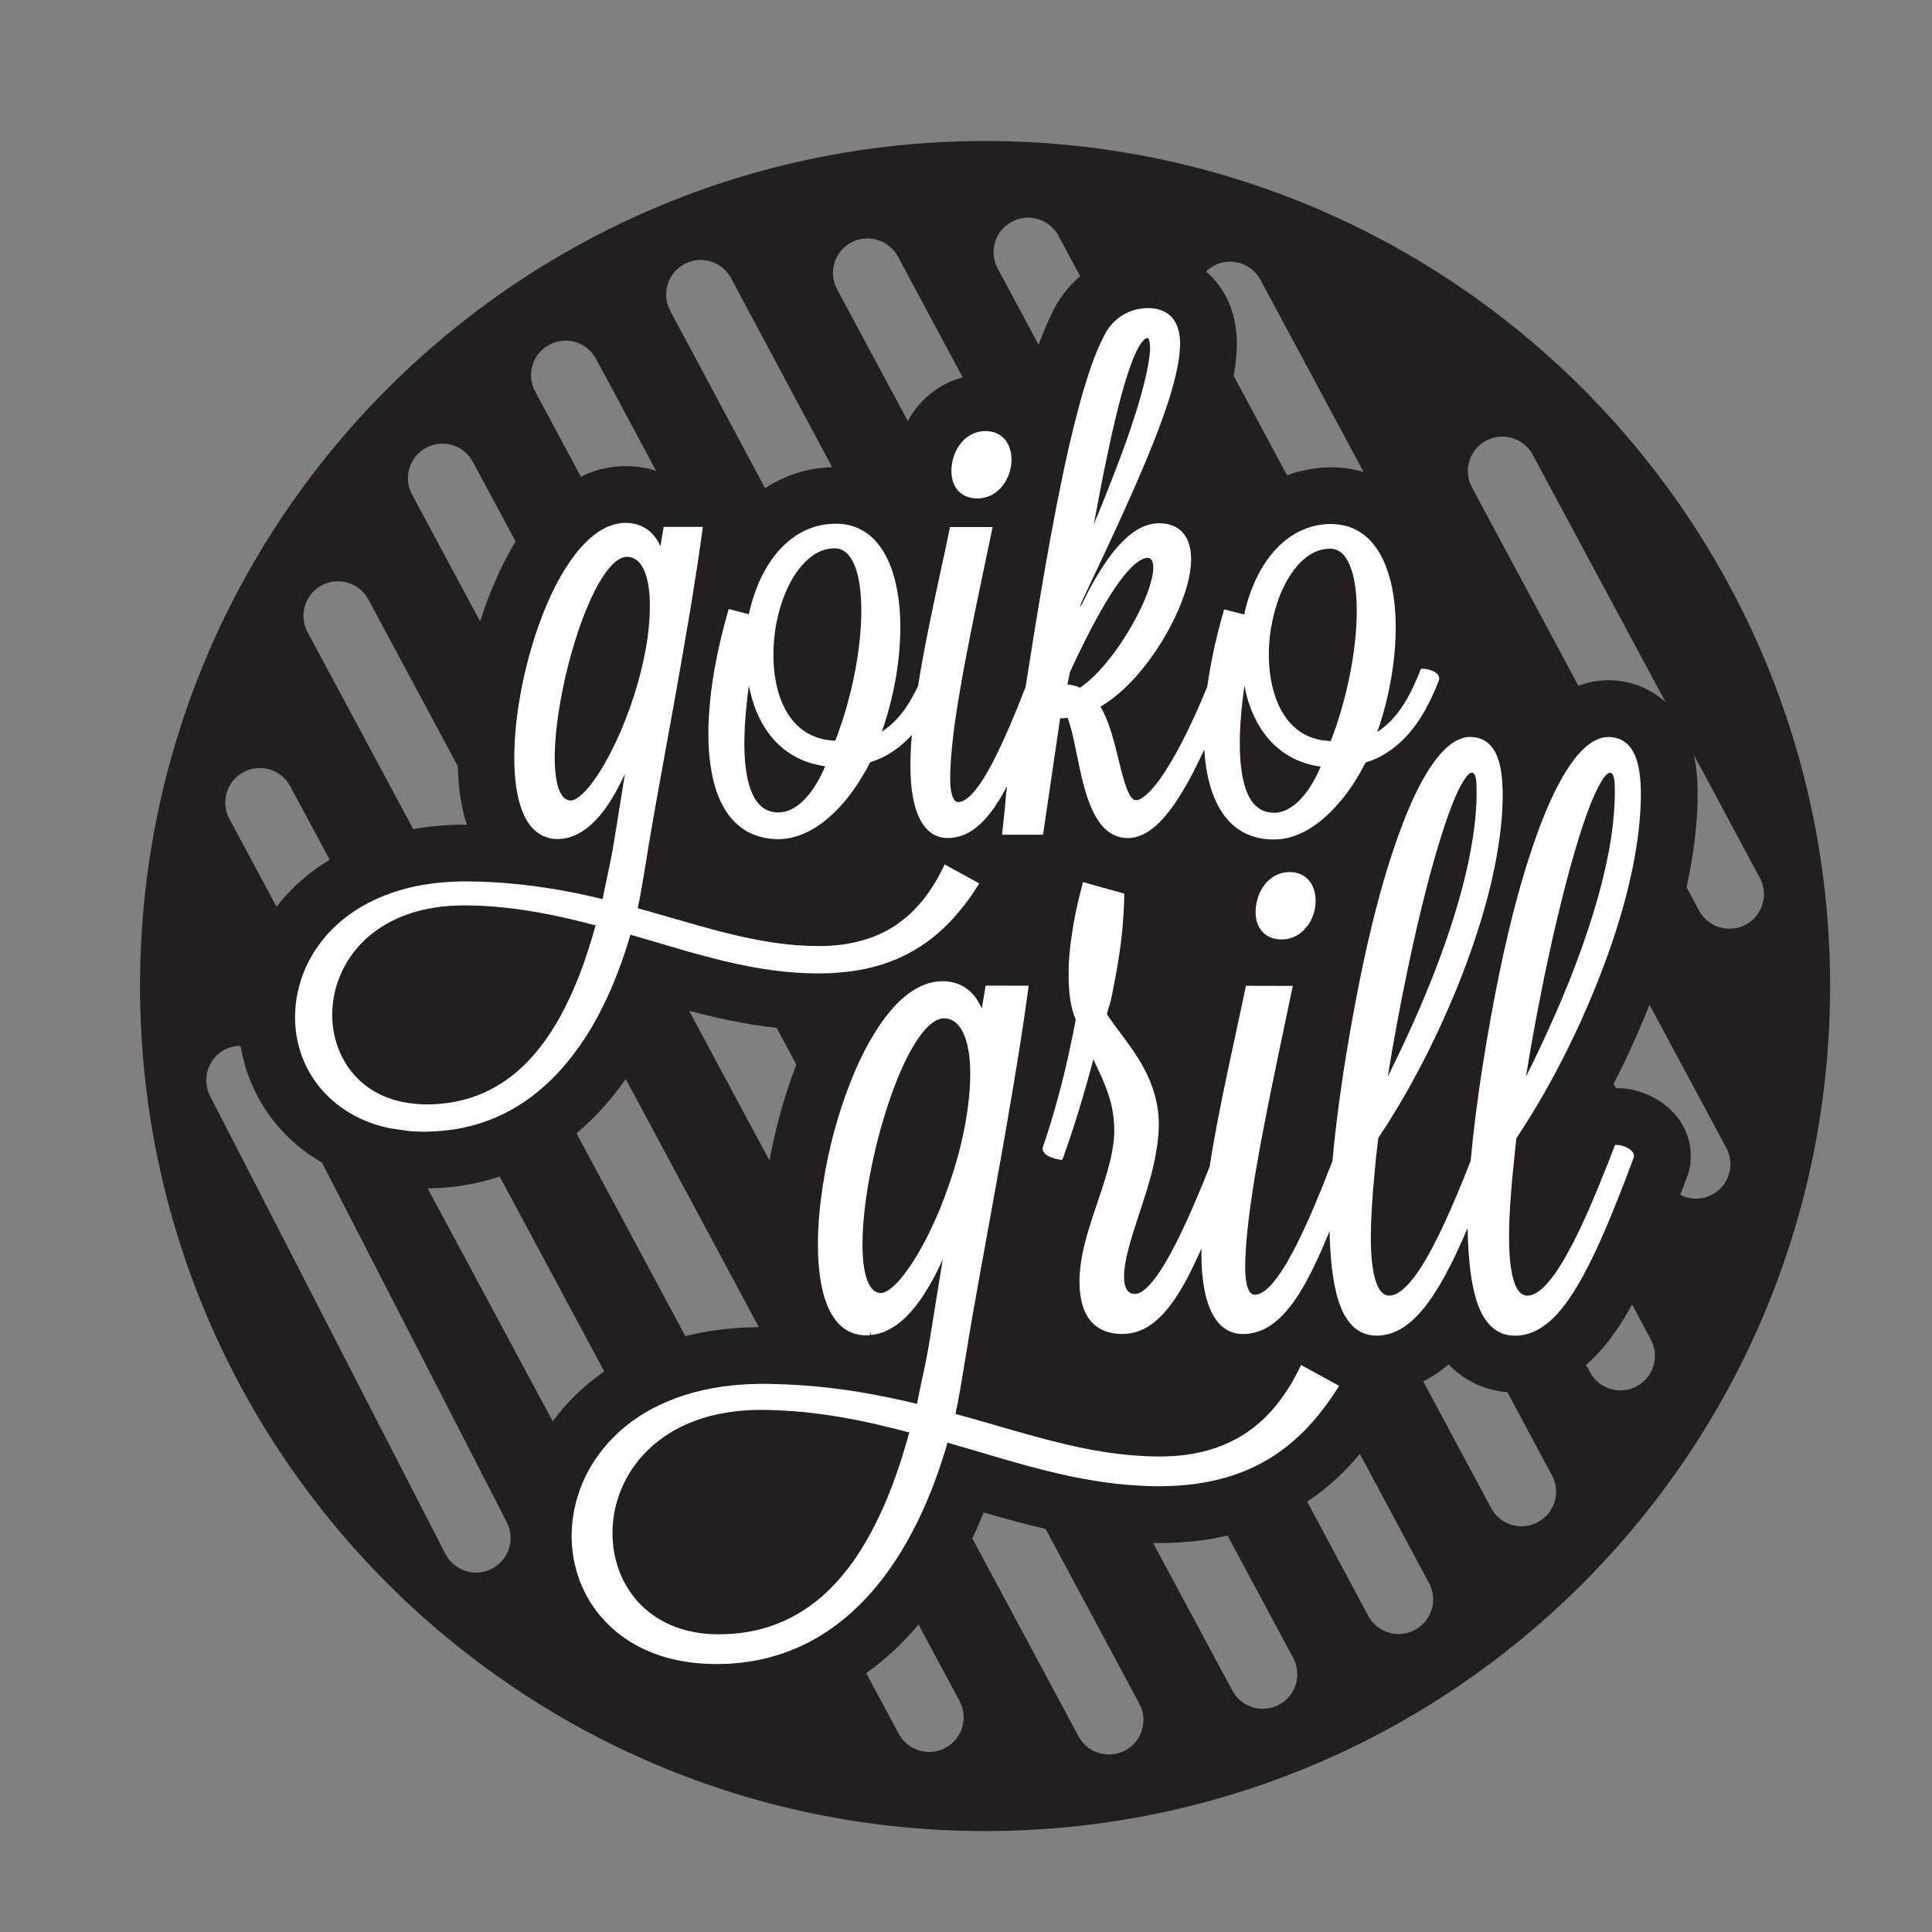
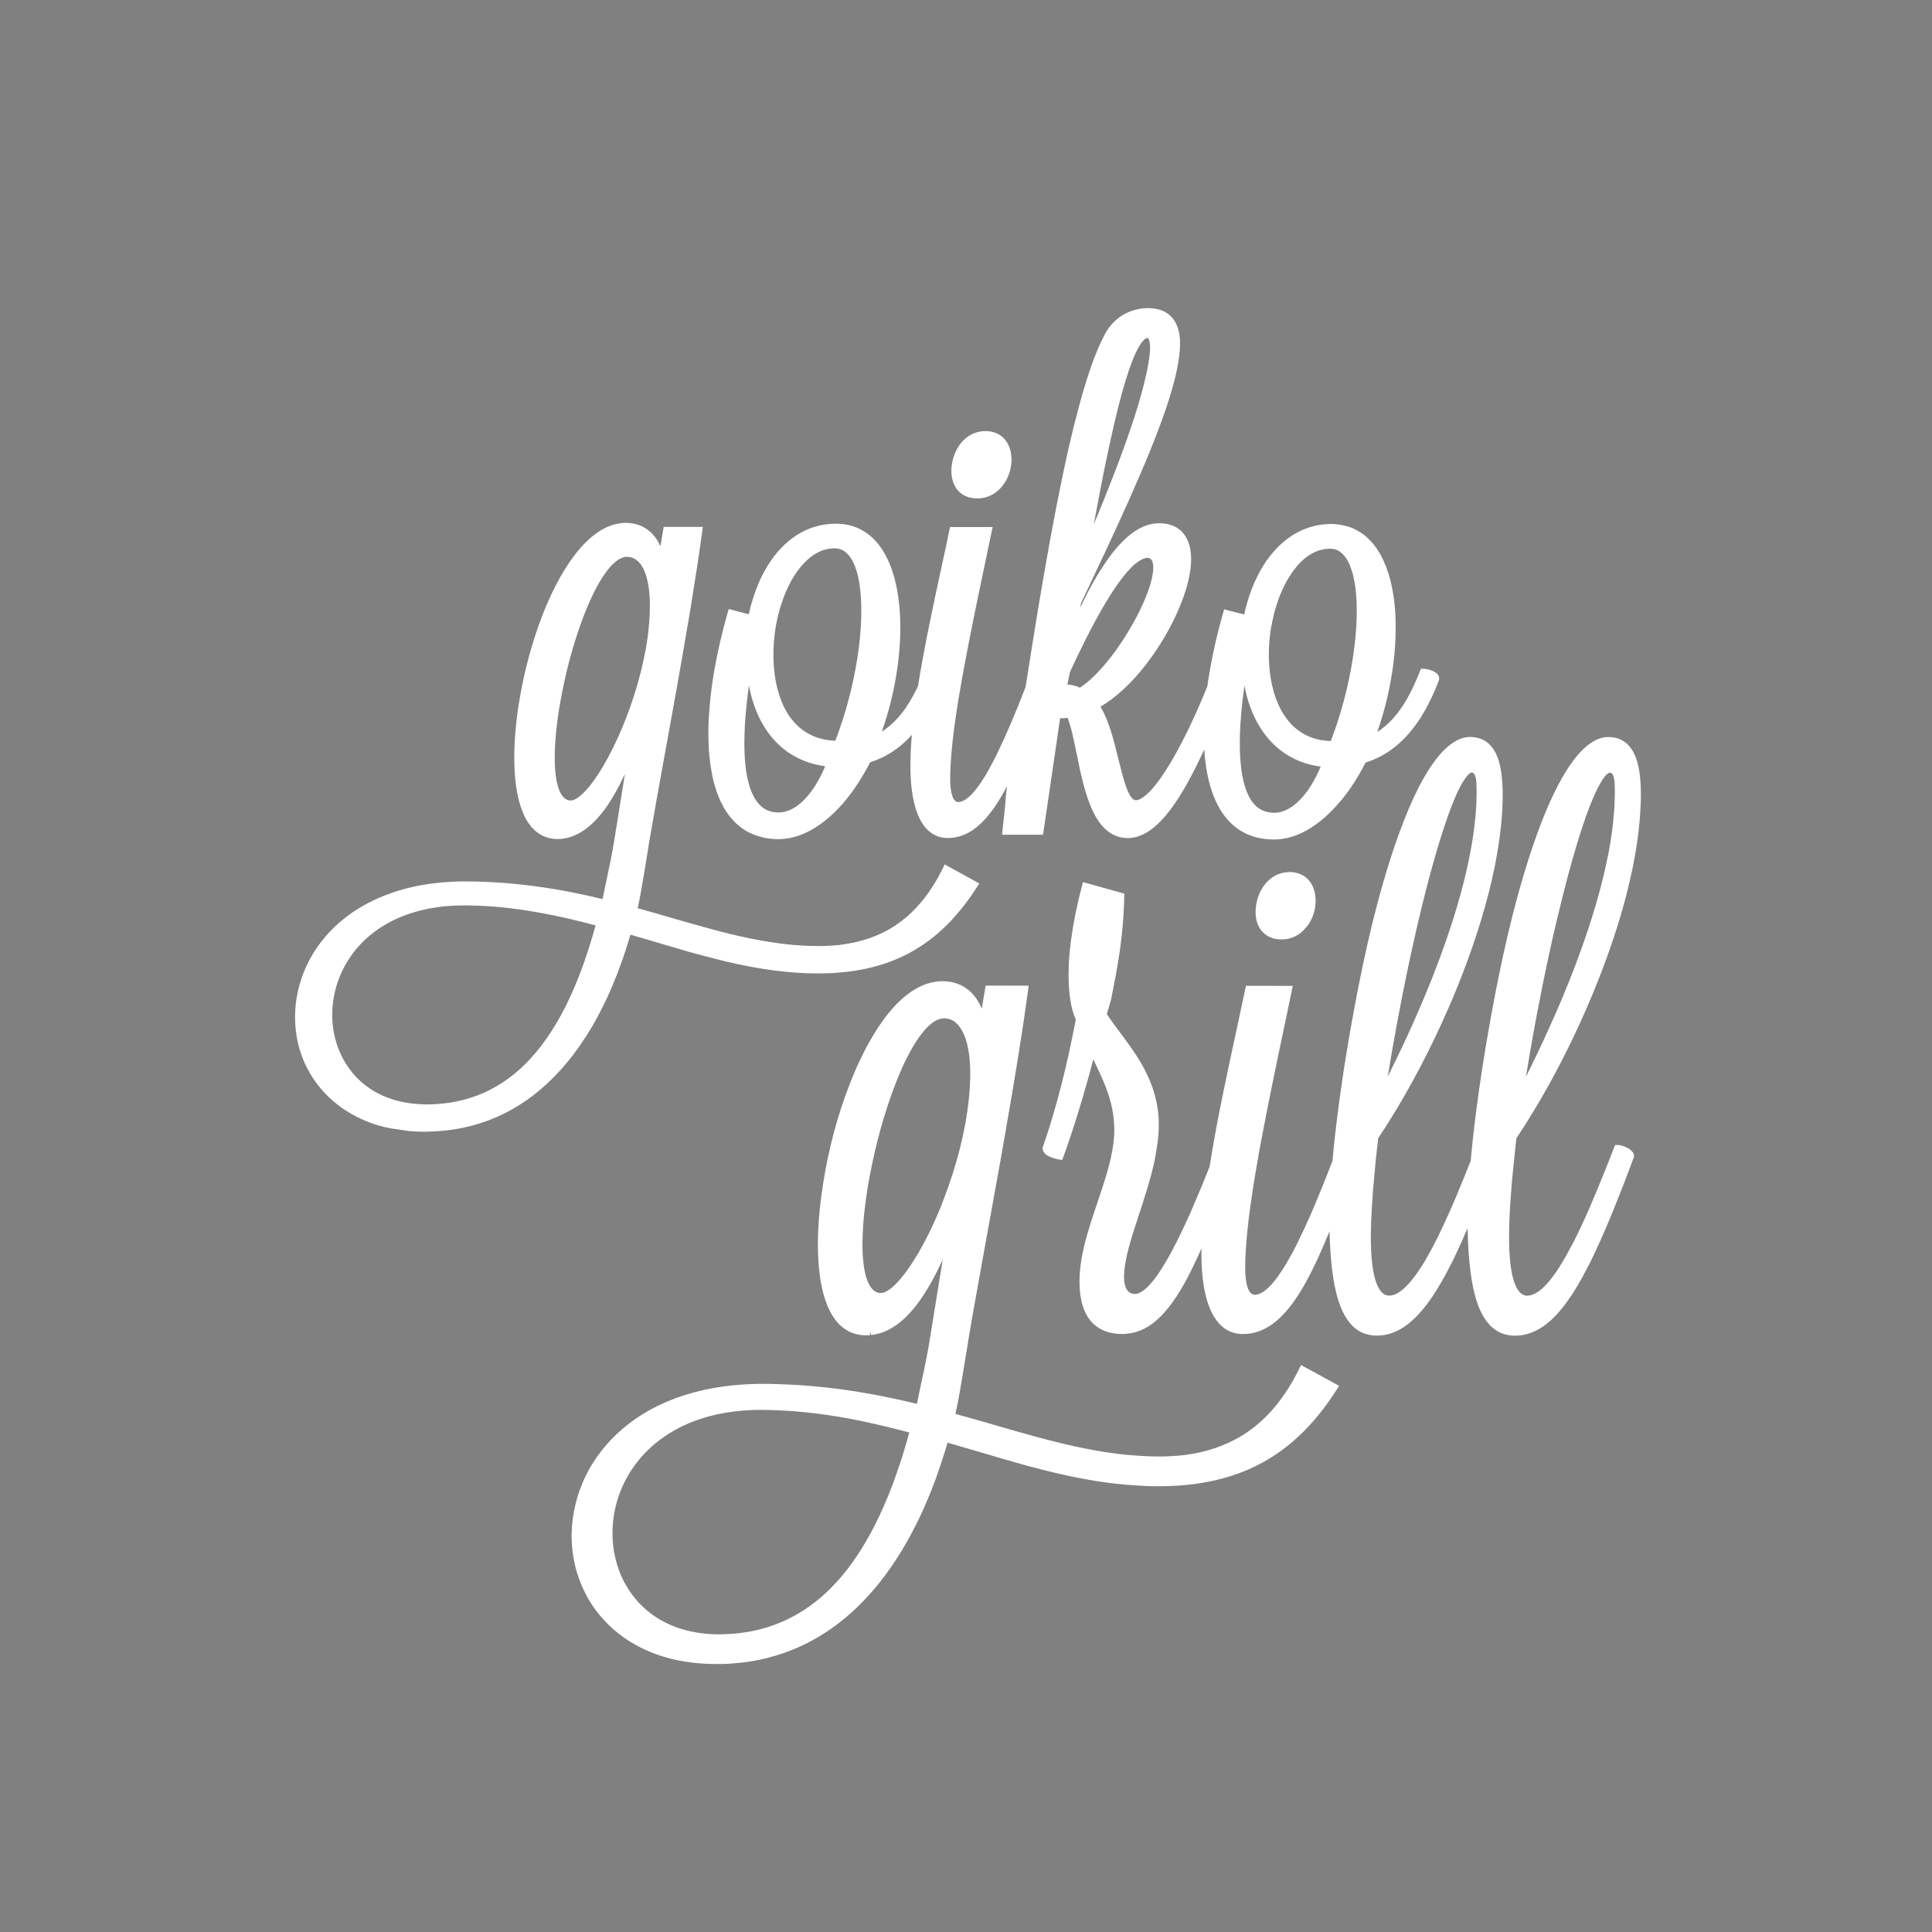
<svg xmlns="http://www.w3.org/2000/svg" viewBox="0 0 1066.667 1066.667" height="1066.667" width="1066.667" xml:space="preserve" id="svg2" version="1.1">
  <rect x="0" y="0" width="1066.667" height="1066.667" fill="#808080" stroke="none" />
  <defs id="defs6">
    <clipPath id="clipPath18" clipPathUnits="userSpaceOnUse">
      <path id="path16" d="M 0,800 H 800 V 0 H 0 Z" />
    </clipPath>
  </defs>
  <g transform="matrix(1.333,0,0,-1.333,0,1066.667)" id="g10">
    <g id="g12">
      <g clip-path="url(#clipPath18)" id="g14">
        <g transform="translate(723.069,417.228)" id="g20">
-           <path id="path22" style="fill:#231f20;fill-opacity:1;fill-rule:nonzero;stroke:none" d="m 0,0 c -2.169,-1.138 -4.484,-1.68 -6.764,-1.68 -5.09,0 -10.026,2.725 -12.62,7.535 l -5.155,9.611 0.181,0.837 c 0.09,0.333 0.158,0.73 0.239,1.068 0.28,1.411 0.569,2.774 0.812,4.124 0.022,0.15 0.078,0.282 0.09,0.422 1.277,6.776 2.232,13.533 2.755,20.033 0.023,0.068 0.023,0.193 0.023,0.284 0.34,4.118 0.501,7.886 0.501,11.544 0,6.222 -0.501,11.608 -1.504,16.418 L 5.817,19.372 C 9.551,12.396 6.975,3.758 0,0 m -13.91,-111.787 c -2.134,-1.157 -4.461,-1.705 -6.746,-1.705 -2.238,0 -4.423,0.548 -6.437,1.554 l 0.277,0.741 c 0.058,0.218 0.154,0.423 0.233,0.658 0.509,1.314 1.007,2.617 1.466,3.908 l 0.741,1.953 c 1.043,2.785 1.577,5.757 1.585,8.742 0,7.053 -2.785,13.77 -7.903,18.864 -5.655,5.674 -14.427,9.343 -22.379,9.343 -0.219,0 -0.459,-0.015 -0.674,-0.036 l -1.01,1.84 c 1.415,2.774 2.842,5.56 4.192,8.349 0.096,0.229 0.216,0.466 0.319,0.682 0.871,1.814 1.7,3.63 2.553,5.451 0.135,0.295 0.306,0.615 0.443,0.964 2.022,4.451 3.967,8.916 5.752,13.228 0.566,1.388 1.08,2.75 1.605,4.088 l 31.831,-59.276 c 3.741,-6.946 1.124,-15.616 -5.848,-19.348 m -31.257,-79.412 c -2.129,-1.176 -4.459,-1.701 -6.74,-1.701 -5.109,0 -10.027,2.736 -12.603,7.544 l -1.647,3.026 c 1.647,1.41 3.264,2.941 4.891,4.69 1.56,1.663 3.119,3.497 4.614,5.438 0.256,0.302 0.487,0.616 0.694,0.933 0.533,0.707 1.075,1.455 1.613,2.227 0.168,0.217 0.355,0.474 0.52,0.729 0.503,0.709 1.061,1.542 1.607,2.357 0.142,0.217 0.303,0.481 0.425,0.705 0.558,0.845 1.102,1.695 1.625,2.567 0.157,0.298 0.367,0.567 0.522,0.875 0.853,1.412 1.692,2.894 2.552,4.463 l 7.77,-14.512 c 3.731,-6.939 1.123,-15.629 -5.843,-19.341 m -40.931,-56.268 c -2.131,-1.181 -4.458,-1.723 -6.733,-1.723 -5.111,0 -10.063,2.724 -12.629,7.536 l -28.151,52.511 c 3.968,1.941 7.472,4.371 10.511,7.017 8.207,-8.628 17.96,-10.979 24.351,-11.515 l 18.488,-34.473 c 3.735,-6.969 1.123,-15.647 -5.837,-19.353 m -50.94,-44.638 c -2.159,-1.169 -4.486,-1.711 -6.73,-1.711 -5.106,0 -10.05,2.76 -12.632,7.572 l -25.241,47.23 c 4.345,2.906 8.48,6.174 12.363,9.808 0.049,0.036 0.104,0.066 0.152,0.116 3.23,3.03 6.307,6.335 9.282,9.899 l 28.675,-53.562 c 3.714,-6.988 1.091,-15.662 -5.869,-19.352 m -56.272,-30.964 c -2.147,-1.158 -4.448,-1.7 -6.732,-1.7 -5.114,0 -10.028,2.717 -12.606,7.537 l -32.85,61.155 c 0.849,0 1.76,-0.048 2.588,-0.048 2.351,0 4.595,0.072 7.037,0.194 h 0.451 c 0.493,0.04 0.961,0.065 1.483,0.085 0.079,0 0.18,0.048 0.258,0.048 1.662,0.101 3.322,0.257 4.933,0.386 0.088,0.048 0.202,0.048 0.316,0.048 l 0.444,0.059 c 0.772,0.097 1.561,0.175 2.351,0.278 0.238,0.036 0.489,0.048 0.727,0.078 3.521,0.49 6.927,1.152 10.258,1.925 l 27.212,-50.701 c 3.717,-6.948 1.113,-15.614 -5.87,-19.344 M -256.989,-342 c -2.171,-1.158 -4.487,-1.699 -6.765,-1.699 -5.103,0 -10.039,2.712 -12.599,7.523 l -43.989,81.946 c 1.441,3.133 2.855,6.274 4.166,9.536 0.033,0.048 0.055,0.114 0.078,0.18 0.161,0.364 0.275,0.717 0.438,1.068 2.537,-0.728 5.061,-1.452 7.596,-2.175 0.094,-0.024 0.199,-0.048 0.314,-0.072 0.237,-0.069 0.513,-0.135 0.726,-0.206 1.749,-0.495 3.484,-0.952 5.224,-1.442 0.09,-0.017 0.21,-0.042 0.277,-0.078 l 0.314,-0.048 0.419,-0.133 c 1.953,-0.549 3.936,-1.025 5.881,-1.514 l 0.094,-0.016 c 0.192,-0.049 0.379,-0.097 0.578,-0.153 1.429,-0.343 2.822,-0.68 4.235,-0.988 l 38.823,-72.389 c 3.739,-6.941 1.15,-15.626 -5.81,-19.34 m -74.483,1.053 c -2.17,-1.157 -4.464,-1.703 -6.74,-1.703 -5.094,0 -10.026,2.749 -12.621,7.54 l -13.457,25.075 c 7.572,5.414 14.647,11.913 21.144,19.545 0.111,0.123 0.232,0.259 0.376,0.399 0.042,0.049 0.079,0.145 0.145,0.181 l 16.989,-31.682 c 3.736,-6.927 1.131,-15.629 -5.836,-19.355 m -187.857,74.188 c -2.102,-1.08 -4.345,-1.599 -6.521,-1.599 -5.2,0 -10.201,2.84 -12.762,7.764 l -97.447,189.617 c -3.598,7.042 -0.837,15.639 6.193,19.262 2.043,1.056 4.268,1.527 6.45,1.527 3.371,-20.5 15.567,-37.886 33.702,-48.348 l 76.549,-148.955 c 3.6,-7.036 0.853,-15.639 -6.164,-19.268 M -622.216,63.159 c 6.945,3.745 15.615,1.134 19.347,-5.841 l 16.335,-30.428 c -4.805,-2.943 -9.29,-6.246 -13.338,-10.013 -0.266,-0.241 -0.534,-0.482 -0.823,-0.748 -0.875,-0.867 -1.725,-1.719 -2.542,-2.592 -0.102,-0.116 -0.262,-0.266 -0.386,-0.374 -0.081,-0.084 -0.159,-0.169 -0.229,-0.266 -0.886,-0.928 -1.691,-1.839 -2.514,-2.816 -0.12,-0.138 -0.235,-0.246 -0.359,-0.415 -0.612,-0.743 -1.214,-1.515 -1.793,-2.273 l -19.544,36.402 c -3.74,6.965 -1.124,15.663 5.846,19.364 m 32.372,77.359 c 6.946,3.733 15.597,1.109 19.344,-5.836 l 37.042,-69.036 c 0.126,-4.042 0.383,-7.985 0.88,-11.638 0.036,-0.23 0.057,-0.41 0.091,-0.615 0.12,-0.862 0.268,-1.717 0.416,-2.569 0.045,-0.221 0.084,-0.427 0.141,-0.655 0.567,-3.064 1.312,-5.97 2.222,-8.754 h -0.615 -0.205 c -7.295,0 -14.512,-0.627 -21.394,-1.81 l -43.758,81.536 c -3.744,6.952 -1.118,15.627 5.836,19.377 m 43.27,57.004 c 6.957,3.743 15.627,1.115 19.355,-5.836 l 17.696,-32.954 c -6.787,-11.129 -11.567,-23.338 -14.684,-33.147 l -28.191,52.565 c -3.752,6.957 -1.113,15.627 5.824,19.372 m 50.998,42.661 c 6.939,3.738 15.621,1.137 19.374,-5.819 l 24.882,-46.387 c -3.81,1.242 -8.031,1.937 -12.666,1.937 -1.939,0 -3.856,-0.128 -5.699,-0.43 -1.518,-0.185 -2.757,-0.482 -3.348,-0.615 -0.058,-0.023 -0.091,-0.023 -0.103,-0.023 -0.557,-0.126 -1.067,-0.218 -1.634,-0.363 -0.105,-0.072 -0.229,-0.088 -0.394,-0.136 -1.366,-0.37 -2.753,-0.84 -4.2,-1.411 -0.425,-0.145 -0.811,-0.314 -1.215,-0.519 -0.654,-0.272 -1.254,-0.615 -1.881,-0.936 l -18.951,35.318 c -3.747,6.969 -1.137,15.663 5.835,19.384 m 101.16,-301.28 -0.094,-0.293 c -0.033,-0.073 -0.054,-0.133 -0.078,-0.181 -0.16,-0.411 -0.257,-0.736 -0.386,-1.025 -0.021,-0.084 -0.021,-0.133 -0.069,-0.201 -3.955,-11.109 -7.13,-22.963 -9.339,-34.863 l -33.289,62.025 c 0.362,-0.093 0.693,-0.169 1.055,-0.285 9.505,-2.508 21.593,-5.358 35.221,-6.824 l 8.158,-15.217 c -0.034,-0.09 -0.079,-0.182 -0.103,-0.295 -0.38,-0.904 -0.715,-1.868 -1.076,-2.841 m -19.735,-105.763 c -0.344,0 -0.673,-0.036 -1.014,-0.049 h -0.078 c -2.352,-0.144 -4.534,-0.313 -6.632,-0.501 -5.999,-0.609 -11.798,-1.632 -17.346,-3.008 l -45.065,83.976 c 7.448,6.282 14.285,13.79 20.384,22.507 l 55.143,-102.769 c -1.818,-0.048 -3.553,-0.067 -5.061,-0.133 z m -131.786,57.63 c 0.84,0 1.642,0.005 2.464,0.054 9.46,0.319 18.652,1.966 27.369,4.835 l 43.303,-80.715 v -0.023 c -0.066,-0.021 -0.13,-0.061 -0.163,-0.108 -8.335,-5.729 -15.455,-12.673 -21.174,-20.535 z m 106.334,382.837 c 6.966,3.731 15.627,1.09 19.335,-5.86 l 41.85,-78.263 c -10.072,-0.265 -19.498,-3.272 -27.775,-8.722 l -39.279,73.485 c -3.732,6.957 -1.116,15.634 5.869,19.36 m 69.067,8.923 c 6.942,3.726 15.636,1.126 19.365,-5.836 l 26.829,-50.011 c -8.015,-2.134 -15.102,-6.994 -20.242,-14.059 -0.914,-1.296 -1.73,-2.634 -2.487,-4.04 l -29.304,54.586 c -3.741,6.933 -1.112,15.634 5.839,19.36 m 66.509,8.609 c 6.962,3.718 15.626,1.114 19.373,-5.836 l 8.971,-16.719 c -5.031,-4.293 -9.164,-9.688 -12.036,-16.054 -1.773,-3.589 -3.476,-7.7 -5.179,-12.367 l -16.96,31.605 c -3.741,6.944 -1.123,15.621 5.831,19.371 m 83.672,-18.214 c 6.957,3.721 15.612,1.085 19.35,-5.861 l 42.72,-79.581 c -1.819,0.542 -3.704,1 -5.606,1.302 -0.118,0.012 -0.245,0.061 -0.359,0.061 -2.515,0.385 -4.876,0.591 -7.262,0.591 -6.432,0 -12.642,-1.182 -18.504,-3.292 l -22.107,41.196 c 0.259,1.544 0.486,2.954 0.679,4.273 0.011,0.176 0.036,0.363 0.06,0.519 v 0.049 c 0.031,0.156 0.044,0.3 0.054,0.453 0.114,0.965 0.211,1.886 0.287,2.802 0.044,0.434 0.09,0.875 0.099,1.302 0.093,1.386 0.148,2.672 0.148,3.926 0.012,12.612 -4.746,23.096 -12.746,29.848 0.947,0.899 1.959,1.748 3.187,2.412 m 112.794,-72.504 c 6.955,3.732 15.613,1.145 19.332,-5.829 L -33.203,92.117 c -6.336,5.813 -14.581,9.092 -23.738,9.116 -4.3,0 -8.423,-0.808 -12.369,-2.327 l -44.086,82.174 c -3.744,6.945 -1.137,15.627 5.835,19.341 m -207.485,124.147 c -193.299,0 -350.023,-156.715 -350.023,-349.985 0,-193.315 156.724,-350.015 350.023,-350.015 193.279,0 349.977,156.7 349.977,350.015 0,193.27 -156.698,349.985 -349.977,349.985" />
-         </g>
+           </g>
        <g transform="translate(535.951,438.893)" id="g24">
          <path id="path26" style="fill:#ffffff;fill-opacity:1;fill-rule:nonzero;stroke:none" d="m 0,0 c -0.569,0.072 -1.147,0.113 -1.771,0.113 -8.869,0 -14.14,-8.397 -14.14,-16.621 0,-4.589 1.96,-8.247 5.303,-9.995 l 0.331,-0.205 c 0.437,-0.213 0.941,-0.41 1.428,-0.567 l 0.342,-0.104 c 0.393,-0.1 0.796,-0.192 1.248,-0.234 l 0.383,-0.072 c 0.504,-0.085 1.122,-0.132 1.686,-0.085 h 0.17 c 0.484,0 0.941,0 1.272,0.065 0.159,0 0.297,0.02 0.568,0.044 0.307,0.065 0.624,0.133 0.907,0.182 0.216,0.036 0.385,0.076 0.545,0.136 0.32,0.068 0.605,0.181 0.803,0.249 l 0.59,0.229 c 0.253,0.089 0.522,0.205 0.767,0.338 l 1.35,0.752 c 0.141,0.091 0.269,0.18 0.32,0.205 0.213,0.157 0.468,0.338 0.689,0.513 0.313,0.235 0.637,0.519 1.02,0.893 l 1.956,2.248 c 0.161,0.181 0.262,0.38 0.524,0.754 l 0.393,0.7 c 0.116,0.186 0.218,0.386 0.379,0.691 0.714,1.4 1.226,2.93 1.578,4.578 0.215,1.138 0.318,2.248 0.318,3.339 0,6.336 -3.246,10.833 -8.573,11.769 z" />
        </g>
        <g transform="translate(583.178,399.42)" id="g28">
          <path id="path30" style="fill:#ffffff;fill-opacity:1;fill-rule:nonzero;stroke:none" d="m 0,0 c 2.508,11.969 5.112,23.122 7.687,33.118 4.192,16.223 8.315,29.168 11.836,37.427 l 0.231,0.5 c 0.268,0.609 0.51,1.188 0.676,1.543 l 0.205,0.441 c 0.347,0.668 0.66,1.326 0.949,1.898 l 0.185,0.321 c 0.289,0.578 0.582,1.109 0.882,1.567 l 0.151,0.258 c 0.306,0.49 0.604,0.941 0.977,1.467 0.275,0.386 0.535,0.723 0.99,1.198 0.192,0.23 0.396,0.41 0.647,0.599 0.159,0.108 0.42,0.301 0.566,0.361 l 0.172,0.041 c 0.097,0.012 0.169,0.048 0.194,0.048 1.918,-0.036 2.064,-3.75 2.064,-8.247 0,-1.682 -0.057,-3.381 -0.123,-5.082 L 28.186,66.181 C 28.129,64.697 27.999,63.183 27.834,61.526 27.8,61.345 27.8,61.188 27.756,60.959 27.409,57.395 26.863,53.568 26.095,49.323 23.964,37.362 20.288,24.074 15.252,9.755 13.717,5.409 12.055,0.936 10.097,-4.063 8.335,-8.47 6.543,-12.786 4.781,-16.917 0.761,-26.243 -3.664,-35.696 -8.391,-45.113 -6.003,-30.354 -3.109,-14.74 0,0 m 55.008,-10.979 c 0.51,2.557 1.023,5.125 1.533,7.663 l 0.75,3.569 c 0.42,1.973 0.835,3.975 1.26,5.916 l 0.091,0.306 c 0.578,2.768 1.181,5.486 1.771,8.013 l 0.108,0.435 c 0.615,2.657 1.216,5.33 1.88,7.89 3.771,15.821 7.641,29.38 11.099,39.28 0.495,1.423 1.027,2.749 1.507,4.02 l 0.021,0.091 c 0.033,0.025 0.033,0.049 0.033,0.073 l 0.104,0.314 c 0.175,0.463 0.375,0.921 0.536,1.362 l 0.206,0.458 0.71,1.748 c 0.525,1.206 0.982,2.255 1.411,3.136 l 0.162,0.312 c 0.153,0.343 0.326,0.664 0.482,1.002 l 0.211,0.41 1.39,2.428 c 0.193,0.273 0.383,0.567 0.727,1.069 l 0.604,0.771 c 0.165,0.169 0.331,0.361 0.454,0.499 l 0.135,0.116 c 0.163,0.158 0.34,0.319 0.559,0.452 0.09,0.091 0.186,0.156 0.256,0.192 l 0.38,0.181 c 0.108,0 0.14,0.012 0.175,0.012 1.935,0 2.094,-3.714 2.094,-8.217 0,-1.349 -0.032,-2.7 -0.11,-4.263 L 85.452,66.137 C 85.42,65.546 85.39,64.955 85.322,64.34 85.266,63.443 85.159,62.551 85.057,61.479 L 84.95,60.163 C 84.84,59.055 84.71,57.962 84.533,56.884 84.499,56.6 84.467,56.341 84.419,55.896 L 83.875,52.181 C 83.793,51.965 83.761,51.729 83.761,51.603 83.528,50.191 83.297,48.762 83.08,47.616 L 82.984,47.242 C 82.416,44.308 81.769,41.358 81.06,38.387 78.458,27.415 74.693,15.356 69.9,2.604 L 69.311,0.977 c -1.657,-4.358 -3.45,-8.82 -5.292,-13.216 l -0.153,-0.378 c -1.815,-4.336 -3.611,-8.436 -5.405,-12.336 -3.453,-7.741 -6.798,-14.585 -9.607,-20.208 1.782,11.093 3.829,22.564 6.154,34.182 M 42.381,-97.271 c 0.102,1.804 0.251,3.667 0.414,5.566 l 0.12,1.507 c 0.114,1.556 0.251,3.148 0.438,4.78 l 0.842,8.437 c 0.195,2.079 0.429,4.211 0.686,6.33 0.69,1.042 1.423,2.109 2.103,3.199 7.356,11.294 14.705,24.412 21.18,37.978 l 0.199,0.403 c 0.899,1.84 1.762,3.7 2.598,5.516 0.081,0.162 0.157,0.343 0.287,0.617 1.86,4.111 3.666,8.288 5.418,12.479 5.788,14.071 10.462,27.721 13.75,40.49 l 0.08,0.362 c 0.386,1.452 0.743,2.881 0.964,4.04 0.124,0.277 0.172,0.542 0.172,0.602 l 1.145,5.101 c 0.27,1.222 0.535,2.452 0.769,3.786 l 0.02,0.192 c 1.159,6.01 1.993,11.914 2.442,17.58 0.277,3.522 0.437,6.85 0.437,9.893 0,7.29 -0.816,12.687 -2.544,16.515 -2.203,4.919 -5.892,7.415 -10.963,7.415 -6.23,0 -12.621,-5.623 -19.015,-16.696 -4.79,-8.348 -9.435,-19.597 -13.797,-33.283 l -0.188,-0.375 v -0.12 C 48.479,40.485 47.061,35.674 45.712,30.803 L 45.604,30.446 C 44.207,25.394 42.869,20.076 41.416,13.97 38.804,2.841 36.386,-8.947 34.194,-21.167 32.935,-28.22 31.855,-34.522 30.93,-40.551 l -0.096,-0.522 c -2.178,-14.121 -3.828,-27.21 -4.884,-38.936 -4.087,-10.406 -7.633,-18.853 -10.847,-25.756 -0.499,-1.073 -0.965,-2.085 -1.441,-3.061 l -0.228,-0.435 c -0.373,-0.819 -0.779,-1.628 -1.122,-2.387 l -0.558,-1.044 c -0.977,-1.971 -1.952,-3.839 -2.873,-5.492 -0.114,-0.211 -0.205,-0.38 -0.313,-0.53 l -1.213,-2.135 c -0.097,-0.132 -0.168,-0.313 -0.175,-0.337 l -1.353,-2.225 c -0.127,-0.163 -0.223,-0.295 -0.266,-0.388 l -0.336,-0.521 c -0.245,-0.387 -0.511,-0.784 -0.823,-1.239 l -0.312,-0.462 c -0.408,-0.59 -0.809,-1.182 -1.236,-1.732 -3.977,-5.346 -7.542,-8.082 -10.655,-8.082 -4.922,0 -7.608,8.596 -7.608,24.163 0.034,7.222 0.533,16.265 1.647,27.605 l 0.59,6.301 c 0.078,0.229 0.09,0.483 0.09,0.639 0.217,2.134 0.479,4.317 0.75,6.528 l 3.941,6.054 c 0.056,0.09 0.126,0.188 0.204,0.344 9.279,14.65 18.111,31.567 25.565,48.919 l 0.245,0.566 c 0.82,1.905 1.638,3.817 2.422,5.769 l 0.267,0.658 c 6.282,15.487 11.1,30.398 14.346,44.329 l 0.16,0.82 c 0.223,0.977 0.442,1.901 0.649,2.998 l 0.219,0.861 c 1.299,6.41 2.254,12.475 2.846,18.094 0.152,1.463 0.272,2.894 0.386,4.437 0,0.266 0.012,0.507 0.044,0.809 0.059,1.132 0.114,2.271 0.161,3.351 0.084,1.428 0.084,2.839 0.084,4.244 0,0.977 0,1.953 -0.051,2.911 l -0.033,0.338 c -0.386,10.287 -2.768,16.401 -7.49,19.151 -0.382,0.221 -0.787,0.426 -1.44,0.691 -0.377,0.145 -0.759,0.285 -1.177,0.374 l -0.534,0.133 c -0.309,0.072 -0.648,0.14 -1.042,0.181 -1.117,0.139 -2.359,0.18 -3.516,-0.041 L 23.496,95.3 23.135,95.211 C 22.782,95.119 22.417,95.047 22.01,94.89 L 21.428,94.645 C 21.03,94.48 20.623,94.323 20.288,94.154 20.065,94.029 19.838,93.913 19.634,93.8 19.236,93.563 18.829,93.322 18.443,93.069 L 17.864,92.643 C 17.467,92.346 17.069,92.027 16.682,91.719 16.512,91.574 16.331,91.417 16.156,91.256 15.707,90.87 15.275,90.44 14.664,89.825 l -0.258,-0.24 c -0.481,-0.487 -0.972,-1.03 -1.448,-1.621 L 12.701,87.655 C 6.995,80.854 1.369,69.749 -3.944,54.895 l -0.179,-0.43 C -5.811,49.738 -7.3,45.188 -8.72,40.546 L -8.79,40.328 C -9.146,39.11 -9.528,37.886 -9.771,36.896 l -0.175,-0.451 c -4.667,-16 -8.927,-34.714 -12.751,-55.754 -0.12,-0.616 -0.231,-1.194 -0.341,-1.797 -0.525,-2.93 -1.033,-5.824 -1.529,-8.754 l -0.313,-1.881 c -0.407,-2.359 -0.772,-4.697 -1.158,-7.025 l -0.546,-3.405 c -0.263,-1.87 -0.554,-3.714 -0.84,-5.776 l -0.374,-2.569 c -0.303,-2.012 -0.579,-4.022 -0.845,-6 l -0.023,-0.331 c -1.086,-8.126 -1.993,-15.939 -2.629,-23.234 -2.664,-6.933 -5.038,-12.806 -7.235,-17.985 -1.009,-2.387 -1.981,-4.678 -2.906,-6.733 -0.07,-0.093 -0.138,-0.241 -0.234,-0.446 l -1.423,-3.154 c -0.971,-2.068 -1.908,-4.021 -2.943,-6.108 l -1.214,-2.362 -0.161,-0.333 c -0.906,-1.693 -1.802,-3.283 -2.666,-4.792 -5.243,-8.924 -9.744,-13.492 -13.428,-13.492 -2.466,0 -3.936,4.123 -3.936,10.996 0,9.321 1.318,21.656 4.132,38.73 0.456,2.665 0.917,5.365 1.412,8.103 l 0.084,0.579 c 0.527,2.725 1.002,5.515 1.583,8.428 1.103,5.969 2.351,12.111 3.624,18.436 2.01,9.856 4.13,20.1 6.36,30.566 l 2.508,12.087 -19.414,0.043 -0.242,-1.265 c -0.989,-4.776 -2.11,-9.948 -3.276,-15.358 l -3.476,-16.15 c -0.089,-0.453 -0.166,-0.887 -0.28,-1.362 -0.534,-2.544 -1.08,-5.088 -1.583,-7.609 l -0.835,-3.95 c -0.335,-1.748 -0.702,-3.519 -0.989,-5.04 l -0.091,-0.366 c -1.722,-8.742 -3.097,-16.507 -4.245,-23.802 -2.283,-5.747 -4.469,-11.057 -6.539,-15.784 -0.488,-1.157 -0.98,-2.291 -1.438,-3.34 l -0.122,-0.26 c -1.025,-2.284 -2.005,-4.462 -3.086,-6.697 l -1.284,-2.673 c -0.078,-0.168 -0.148,-0.305 -0.198,-0.426 -0.915,-1.864 -1.84,-3.636 -2.799,-5.451 l -0.152,-0.276 c -0.338,-0.663 -0.671,-1.315 -1.027,-1.929 l -1.536,-2.66 c -6.439,-10.918 -10.463,-13.228 -12.719,-13.228 -3.77,0 -4.55,3.817 -4.55,7.005 0,7.001 2.971,16.117 6.145,25.756 0.971,2.943 1.985,6 2.892,9.039 0.19,0.524 0.365,1.049 0.521,1.543 l 1.752,6.25 c 0.163,0.737 0.373,1.454 0.534,2.155 0.158,0.638 0.308,1.27 0.439,1.885 0.185,0.783 0.359,1.556 0.523,2.363 l 1.002,5.993 c 0.138,0.959 0.235,1.832 0.317,2.798 l 0.135,1.406 c 0.082,1.398 0.136,2.772 0.136,4.147 0,1.121 -0.032,2.211 -0.115,3.305 l -0.112,1.108 c -0.044,0.711 -0.126,1.387 -0.255,2.001 -1.89,13.173 -9.203,23.007 -15.675,31.665 -0.892,1.198 -1.752,2.356 -2.581,3.46 l -0.153,0.242 c -0.425,0.559 -0.857,1.173 -1.3,1.856 -0.11,0.114 -0.214,0.217 -0.305,0.41 -0.363,0.499 -0.722,1.036 -1.034,1.532 l 1.613,5.417 0.193,0.866 c 2.663,13.057 5.104,26.104 5.414,42.399 l 0.012,1.201 -17.1,4.775 -0.393,-1.532 c -2.038,-7.603 -3.529,-14.934 -4.446,-21.74 l -0.042,-0.302 c -0.235,-1.502 -0.386,-2.977 -0.546,-4.508 -0.013,-0.169 -0.013,-0.327 -0.068,-0.555 -0.103,-1.334 -0.2,-2.636 -0.315,-4.023 l -0.026,-0.318 c 0,-0.182 -0.033,-0.35 -0.033,-0.514 -0.05,-1.555 -0.092,-3.075 -0.092,-4.594 0,-8.204 0.941,-14.245 2.962,-18.864 -0.293,-1.695 -0.634,-3.436 -0.993,-5.144 -0.334,-1.704 -0.708,-3.429 -1.073,-5.177 -3.201,-15.308 -7.228,-29.982 -11.572,-42.515 l -0.091,-0.49 c 0,-0.306 0.07,-0.571 0.16,-0.922 l 0.129,-0.313 c 0.071,-0.163 0.167,-0.301 0.257,-0.422 l 0.426,-0.543 c 0.107,-0.115 0.198,-0.192 0.391,-0.338 0.069,-0.066 0.144,-0.108 0.144,-0.108 h -0.036 l 0.869,-0.518 c 0.17,-0.12 0.295,-0.188 0.488,-0.264 l 0.82,-0.333 c 1.576,-0.609 3.11,-0.849 3.171,-0.861 l 1.284,-0.206 0.477,1.206 c 4.202,11.564 8.661,26.106 12.422,40.489 0.383,-0.826 0.781,-1.651 1.172,-2.483 3.708,-7.813 7.523,-15.924 7.523,-27.069 0,-0.949 -0.035,-1.865 -0.125,-2.81 -0.07,-0.84 -0.135,-1.677 -0.269,-2.544 -0.97,-7.705 -3.685,-15.736 -6.529,-24.221 -2.036,-6.028 -4.145,-12.231 -5.616,-18.416 l -0.612,-2.906 c -0.211,-0.966 -0.385,-1.912 -0.5,-2.761 -0.066,-0.325 -0.124,-0.707 -0.192,-1.23 -0.163,-1.086 -0.273,-2.177 -0.387,-3.449 l -0.045,-0.434 c -0.09,-1.225 -0.148,-2.447 -0.148,-3.678 0,-6.788 1.388,-12.092 4.145,-15.734 3.054,-4.016 7.62,-6.023 13.651,-6.023 0.803,0 1.615,0.059 2.466,0.186 0.276,0.006 0.521,0.042 0.725,0.084 7.852,1.254 14.624,7.272 21.458,18.902 l 0.162,0.294 c 0.759,1.315 1.562,2.727 2.306,4.178 l 2.393,4.769 c 0.396,0.848 0.821,1.702 1.226,2.61 l 0.243,0.563 c 0.327,0.685 0.643,1.39 1.01,2.174 l 0.738,1.72 c -0.024,-0.755 -0.024,-1.434 -0.024,-2.105 -0.012,-21.541 6.092,-33.394 17.17,-33.394 0.641,0 1.216,0.019 1.545,0.061 h 0.18 0.201 c 0.555,0.072 1.122,0.144 1.628,0.253 8.257,1.476 15.473,8.288 22.678,21.371 l 0.295,0.591 c 0.305,0.566 0.592,1.104 0.887,1.684 l 0.494,0.908 c 0.9,1.781 1.815,3.6 2.797,5.723 l 0.12,0.289 c 0.425,0.893 0.845,1.81 1.107,2.496 l 0.263,0.472 c 0.919,2.121 1.87,4.279 2.739,6.426 l 0.143,0.305 c 0.261,0.659 0.541,1.299 0.83,1.979 0.022,-1.405 0.066,-2.767 0.125,-4.076 0.143,-2.791 0.282,-5.395 0.512,-7.71 l 0.021,-0.421 c 0.103,-1.227 0.221,-2.424 0.398,-3.679 0.347,-2.7 0.682,-4.823 1.041,-6.691 l 0.104,-0.4 c 0.185,-0.963 0.416,-1.916 0.637,-2.82 0.477,-1.925 1.069,-3.751 1.785,-5.591 1.029,-2.568 2.235,-4.701 3.71,-6.49 1.469,-1.823 3.187,-3.185 5.237,-4.136 1.308,-0.567 2.725,-0.929 4.234,-1.109 0.557,-0.049 1.113,-0.097 1.708,-0.097 8.946,0 16.87,6.052 24.902,19.008 l 0.686,1.139 c 0.277,0.452 0.562,0.917 0.857,1.416 l 0.192,0.333 c 0.977,1.676 1.985,3.472 2.966,5.415 l 1.509,2.916 0.285,0.544 c 0.387,0.819 0.775,1.664 1.18,2.46 l 0.272,0.579 c 1.566,3.28 3.157,6.825 4.804,10.707 0.295,-13.481 1.501,-23.164 3.758,-30.189 3.072,-9.536 8.411,-14.352 15.783,-14.352 h 0.059 c 6.097,0 11.754,2.837 17.207,8.644 1.109,1.218 2.267,2.58 3.24,3.895 l 0.266,0.314 c 0.479,0.663 0.978,1.318 1.414,1.977 0.12,0.114 0.222,0.295 0.313,0.435 0.451,0.662 0.912,1.339 1.458,2.169 l 0.199,0.283 c 0.501,0.771 0.995,1.568 1.374,2.291 l 0.233,0.284 c 1.651,2.787 3.333,5.861 4.852,8.905 l 0.185,0.308 c 4.121,8.223 8.695,18.761 13.944,32.327 l 0.194,0.458 c 0.633,1.669 1.305,3.369 1.973,5.185 l 2.374,6.341 0.12,0.568 c 0,2.809 -4.769,4.605 -6.794,4.605 h -1.071 l -0.816,-2.133 c -0.741,-1.93 -1.477,-3.782 -2.213,-5.644 -5.318,-13.524 -9.914,-24.062 -14.06,-32.218 l -3.489,-6.471 c -0.526,-0.933 -1.06,-1.812 -1.587,-2.681 l -0.271,-0.384 c -0.482,-0.845 -1.007,-1.636 -1.489,-2.384 -0.534,-0.771 -1.044,-1.488 -1.543,-2.176 l -0.229,-0.324 c -0.512,-0.671 -0.977,-1.254 -1.479,-1.859 -0.469,-0.589 -0.959,-1.128 -1.428,-1.627 l -0.211,-0.249 c -0.488,-0.462 -0.901,-0.921 -1.403,-1.33 -2.19,-1.93 -4.245,-2.925 -6.097,-2.925 -0.839,0 -3.361,0 -5.291,5.18 -1.509,4.128 -2.284,10.502 -2.284,18.959 0,4.132 0.159,8.859 0.5,14.036 z" />
        </g>
        <g transform="translate(390.938,303.693)" id="g32">
          <path id="path34" style="fill:#ffffff;fill-opacity:1;fill-rule:nonzero;stroke:none" d="m 0,0 c -0.853,-2.272 -1.739,-4.498 -2.68,-6.656 -0.476,-1.067 -0.937,-2.111 -1.453,-3.292 l -1.375,-2.931 -0.159,-0.305 c -0.413,-0.877 -0.838,-1.774 -1.293,-2.604 l -0.244,-0.508 c -0.404,-0.808 -0.835,-1.579 -1.393,-2.623 l -0.169,-0.343 c -0.377,-0.723 -0.79,-1.43 -1.239,-2.189 -0.108,-0.205 -0.223,-0.399 -0.271,-0.535 l -1.205,-1.996 c -5.728,-9.411 -11.184,-15.055 -14.663,-15.055 -4.823,0.017 -7.579,7.344 -7.579,20.184 0,10.87 1.906,24.829 5.369,39.382 0.248,1.114 0.528,2.259 0.826,3.393 l 0.353,1.309 c 0.241,1.012 0.506,2.001 0.783,3.043 2.192,7.881 4.601,15.141 7.236,21.592 5.431,13.335 11.328,21.981 16.476,24.248 0.432,0.173 0.919,0.337 1.345,0.446 l 0.166,0.06 c 0.386,0.054 0.772,0.109 1.094,0.109 2.2,0 4.015,-0.735 5.558,-2.315 3.522,-3.509 5.442,-10.841 5.442,-20.62 0,-1.651 -0.07,-3.286 -0.16,-4.919 L 10.711,45.682 C 10.617,44.053 10.454,42.365 10.276,40.727 8.914,27.957 5.351,13.897 0,0 m -15.461,-100.82 -1.628,-5.451 c -0.199,-0.585 -0.389,-1.177 -0.533,-1.701 l -0.455,-1.362 c -0.277,-0.795 -0.546,-1.634 -0.832,-2.448 -0.152,-0.457 -0.315,-0.959 -0.486,-1.447 -0.557,-1.647 -1.148,-3.23 -1.74,-4.87 -4.352,-11.583 -9.365,-21.643 -14.96,-29.948 -1.028,-1.548 -2.094,-3.099 -3.228,-4.549 l -0.286,-0.387 c -0.965,-1.23 -1.923,-2.436 -2.885,-3.57 l -0.488,-0.566 c -1.147,-1.338 -2.349,-2.624 -3.552,-3.834 -0.127,-0.141 -0.28,-0.301 -0.353,-0.385 -1.203,-1.183 -2.441,-2.34 -3.669,-3.437 -6.631,-5.741 -14.035,-9.966 -22.02,-12.535 -1.498,-0.475 -3.041,-0.905 -4.862,-1.338 -3.069,-0.693 -6.3,-1.224 -9.695,-1.501 l -0.705,-0.044 c -1.658,-0.113 -3.309,-0.193 -5.01,-0.193 l -0.404,-0.024 c -13.095,0.024 -24.212,4.191 -32.131,12.113 -2.685,2.652 -4.98,5.776 -6.854,9.248 -0.613,1.121 -1.147,2.237 -1.659,3.438 -0.498,1.185 -0.925,2.363 -1.293,3.592 l -0.09,0.236 c -1.091,3.543 -1.751,7.257 -1.936,11.088 -0.023,0.746 -0.042,1.482 -0.042,2.211 0,11.752 4.407,23.158 12.441,32.082 0.47,0.497 0.937,0.986 1.459,1.518 l 0.229,0.253 c 0.555,0.543 1.088,1.077 1.833,1.772 0.552,0.463 1.118,0.953 1.562,1.364 0.111,0.064 0.219,0.144 0.43,0.337 0.546,0.433 1.074,0.843 1.631,1.27 l 0.471,0.358 c 0.533,0.396 1.078,0.759 1.624,1.145 l 0.634,0.409 c 0.523,0.388 1.046,0.701 1.558,1.001 l 0.883,0.542 c 0.491,0.291 0.964,0.592 1.443,0.821 l 0.965,0.496 c 0.341,0.228 0.733,0.397 1.104,0.59 l 0.43,0.228 c 7.223,3.51 15.522,5.696 24.686,6.499 1.251,0.097 2.544,0.193 3.85,0.241 l 0.174,0.048 c 1.23,0.027 2.484,0.05 4.1,0.074 2.421,-0.024 4.771,-0.074 7.145,-0.194 2.221,-0.085 4.446,-0.241 6.637,-0.397 9.537,-0.735 19.322,-2.207 29.906,-4.473 3.129,-0.685 6.261,-1.412 9.457,-2.195 l 0.404,-0.092 c 2.64,-0.645 5.269,-1.339 7.877,-2.031 -0.359,-1.338 -0.766,-2.685 -1.137,-4.002 m 162.676,30.506 c -2.405,-4.964 -5.166,-9.473 -8.164,-13.41 -3.253,-4.328 -6.948,-8.095 -11.072,-11.256 -1.453,-1.125 -2.868,-2.09 -4.304,-2.996 -6.916,-4.244 -14.922,-7.004 -23.822,-8.146 -1.614,-0.192 -3.305,-0.349 -4.999,-0.449 -3.814,-0.261 -7.95,-0.219 -11.867,0 l -0.716,0.036 c -2.083,0.133 -4.167,0.264 -6.228,0.449 -9.27,0.889 -18.916,2.661 -30.321,5.542 -1.955,0.512 -3.981,1.025 -5.84,1.507 -0.148,0.048 -0.309,0.11 -0.6,0.162 -1.366,0.397 -2.756,0.785 -4.169,1.146 l -7.467,2.093 c -0.38,0.132 -0.778,0.259 -1.103,0.325 l -5.489,1.593 c -5.315,1.531 -10.711,3.086 -16.261,4.599 1.272,5.59 2.578,13.584 4.179,23.435 l 0.159,0.957 c 0.163,1.068 0.362,2.178 0.567,3.335 l 0.488,3.134 c 0.045,0.255 0.09,0.548 0.136,0.797 l 0.624,3.654 c 0.12,0.728 0.25,1.483 0.386,2.255 l 0.217,1.41 c 0.13,0.609 0.241,1.219 0.341,1.832 l 0.069,0.5 c 0.111,0.55 0.193,1.092 0.301,1.635 l 2.843,15.88 c 1.112,6.198 2.318,12.793 3.554,19.644 1.604,8.789 3.261,17.977 4.935,27.322 l 1.771,10.093 c 4.481,25.598 7.5,44.593 9.533,59.721 l 0.217,1.761 -17.818,0.036 -1.589,-9.521 c -3.916,9.195 -10.789,11.346 -16.36,11.346 -0.856,0 -1.664,-0.065 -2.547,-0.192 -0.238,-0.042 -0.483,-0.065 -0.718,-0.114 -0.579,-0.092 -1.202,-0.253 -2.05,-0.458 -0.183,-0.043 -0.367,-0.084 -0.482,-0.133 -0.828,-0.241 -1.621,-0.501 -2.384,-0.868 -7.686,-3.268 -15,-11.01 -21.779,-22.97 l -0.013,-0.013 c -0.02,-0.044 -0.058,-0.095 -0.09,-0.143 l -0.063,-0.072 c -1.619,-2.908 -3.151,-5.934 -4.558,-8.956 l -1.034,-2.295 c -0.193,-0.482 -0.38,-0.929 -0.6,-1.407 L -38.03,49.95 c -0.193,-0.471 -0.374,-0.941 -0.552,-1.37 l -2.116,-5.563 C -45.491,29.681 -48.976,15.079 -50.793,0.803 -51.031,-0.802 -51.2,-2.381 -51.36,-3.996 l -0.057,-0.446 c -0.109,-1.442 -0.263,-2.834 -0.377,-4.246 l -0.033,-0.807 c -0.078,-1.302 -0.169,-2.587 -0.233,-3.859 l -0.023,-0.927 c -0.067,-1.569 -0.079,-3.107 -0.091,-4.572 0,-24.32 7.045,-37.699 19.89,-37.699 0.59,0 1.169,0.025 1.739,0.044 l -0.148,1.591 0.588,-1.494 c 0.428,0.028 0.853,0.096 1.284,0.181 l 0.392,0.063 c 0.489,0.093 0.937,0.201 1.631,0.388 0.476,0.138 0.944,0.272 1.371,0.466 h 0.353 l 0.238,0.204 c 7.12,2.813 13.605,9.663 19.817,20.907 1.532,2.701 3.053,5.745 4.552,9.08 l -5.2,-32.086 c -0.949,-6.349 -2.306,-12.648 -3.62,-18.725 -0.651,-3.004 -1.273,-5.989 -1.863,-9.008 -6.129,1.476 -12.221,2.791 -18.225,3.908 -12.324,2.271 -23.899,3.61 -35.478,4.111 l -2.963,0.109 c -2.429,0.096 -4.838,0.161 -7.319,0.161 -2.026,0 -4.015,-0.089 -6.002,-0.161 l -0.715,-0.044 c -1.85,-0.101 -3.701,-0.246 -5.506,-0.41 -11.311,-1.145 -21.587,-3.913 -30.697,-8.289 -0.244,-0.132 -0.488,-0.249 -0.702,-0.337 -1.399,-0.682 -2.806,-1.455 -4.265,-2.275 -1.448,-0.849 -2.882,-1.724 -4.242,-2.681 l -0.262,-0.18 c -10.105,-6.947 -17.816,-16.267 -22.278,-26.969 l -0.056,-0.193 c -0.338,-0.809 -0.672,-1.633 -0.962,-2.452 l -0.097,-0.249 c -0.226,-0.728 -0.482,-1.476 -0.702,-2.211 l -0.103,-0.218 c -0.255,-0.911 -0.501,-1.76 -0.753,-2.839 -0.223,-0.846 -0.404,-1.634 -0.594,-2.545 l -0.22,-1.157 c -0.078,-0.512 -0.169,-1.002 -0.238,-1.501 l -0.091,-0.502 -0.063,-0.548 c -0.066,-0.586 -0.163,-1.157 -0.212,-1.699 -0.044,-0.35 -0.065,-0.676 -0.089,-1.043 l -0.058,-0.862 c -0.02,-0.321 -0.032,-0.591 -0.032,-0.88 -0.079,-0.929 -0.124,-1.846 -0.124,-2.797 0.033,-0.929 0.065,-1.81 0.091,-2.824 l 0.065,-0.875 c 0.036,-0.643 0.082,-1.326 0.172,-2.005 l 0.121,-0.942 c 0.066,-0.65 0.162,-1.284 0.265,-1.876 l 0.172,-0.975 c 0.118,-0.728 0.284,-1.453 0.452,-2.322 l 0.127,-0.405 c 0.419,-1.872 0.976,-3.736 1.691,-5.678 0.021,-0.113 0.069,-0.247 0.114,-0.385 0.292,-0.748 0.579,-1.501 0.874,-2.16 0.091,-0.222 0.194,-0.426 0.283,-0.631 0.317,-0.735 0.669,-1.479 1.035,-2.207 l 0.193,-0.398 c 1.39,-2.732 3.038,-5.325 4.845,-7.681 l 0.264,-0.325 c 0.567,-0.724 1.124,-1.406 1.839,-2.203 7.609,-8.722 22.042,-19.098 47.4,-19.122 h 0.153 c 1.749,0 3.458,0.049 5.173,0.115 l 0.602,0.048 0.022,0.024 c 1.534,0.109 3.015,0.235 4.507,0.404 0.3,0.023 0.593,0.067 0.82,0.116 1.465,0.181 2.86,0.36 4.428,0.656 0.271,0.042 0.57,0.09 0.804,0.162 1.415,0.267 2.876,0.568 4.158,0.881 0.261,0.073 0.521,0.113 0.712,0.205 16.832,4.262 31.709,13.927 44.176,28.71 6.303,7.463 12.022,16.259 17.068,26.369 h 0.023 c 1.993,3.973 3.896,8.213 5.677,12.601 l 0.105,0.205 c 1.872,4.679 3.497,9.151 4.984,13.759 0.816,2.435 1.567,4.932 2.305,7.432 4.61,-1.319 9.165,-2.669 13.638,-3.971 5.133,-1.543 10.203,-3.029 15.284,-4.456 l 0.788,-0.199 c 1.728,-0.506 3.425,-0.99 5.391,-1.503 l 0.817,-0.185 c 1.884,-0.531 3.765,-0.997 5.677,-1.471 l 0.376,-0.091 c 13.514,-3.318 25.083,-5.202 36.52,-5.866 1.414,-0.084 2.852,-0.169 4.319,-0.224 3.345,-0.125 7.133,-0.125 10.698,0.08 l 1.775,0.084 c 1.41,0.089 2.808,0.205 4.227,0.373 l 0.449,0.043 c 0.767,0.09 1.517,0.174 2.266,0.261 h 0.031 l 0.287,0.047 c 17.09,2.296 31.073,8.722 42.775,19.642 5.713,5.272 10.926,11.699 15.955,19.545 l 0.909,1.423 -15.763,8.626 z" />
        </g>
        <g transform="translate(404.792,593.763)" id="g36">
          <path id="path38" style="fill:#ffffff;fill-opacity:1;fill-rule:nonzero;stroke:none" d="m 0,0 h 0.021 c 8.712,0 14.105,8.271 14.128,15.948 0,7.263 -4.237,11.942 -10.754,11.942 -8.835,0 -14.118,-8.405 -14.138,-16.532 0,-3.464 1.1,-6.474 3.113,-8.501 C -5.755,0.989 -3.11,0 0,0" />
        </g>
        <g transform="translate(308.315,493.835)" id="g40">
          <path id="path42" style="fill:#ffffff;fill-opacity:1;fill-rule:nonzero;stroke:none" d="m 0,0 c 0,0.422 0.024,0.849 0.024,1.319 l 0.034,0.78 c 0.008,0.807 0.033,1.603 0.098,2.62 V 5.27 L 0.26,6.776 C 0.555,11.604 1.101,16.85 1.872,22.464 5.475,3.353 16.761,-8.766 33.458,-10.992 33.437,-11.064 33.412,-11.108 33.385,-11.173 28.378,-23.05 21.2,-30.14 14.171,-30.14 c -0.545,0 -1.067,0.024 -1.522,0.089 l -0.362,0.044 c -0.479,0.072 -0.953,0.15 -1.29,0.266 l -0.335,0.088 c -0.364,0.104 -0.693,0.261 -1.021,0.382 l -0.335,0.131 c -0.383,0.182 -0.757,0.387 -1.118,0.64 l -0.272,0.133 c -0.286,0.229 -0.561,0.446 -0.82,0.68 l -0.244,0.205 c -0.334,0.296 -0.655,0.623 -1.028,1.045 -0.283,0.305 -0.543,0.638 -0.765,0.927 l -0.269,0.458 c -0.266,0.386 -0.546,0.76 -0.877,1.388 -0.199,0.401 -0.404,0.788 -0.579,1.222 l -0.198,0.421 c -0.206,0.502 -0.405,0.985 -0.66,1.672 l -0.104,0.314 c -0.142,0.397 -0.256,0.796 -0.352,1.133 -0.079,0.229 -0.148,0.482 -0.202,0.664 -0.127,0.523 -0.293,1.108 -0.411,1.632 -0.045,0.229 -0.081,0.434 -0.183,0.82 -0.054,0.361 -0.123,0.706 -0.245,1.339 -0.02,0.139 -0.065,0.296 -0.083,0.477 -0.125,0.615 -0.206,1.205 -0.272,1.837 L 0.283,-9.152 C 0.25,-8.701 0.218,-8.243 0.192,-7.813 L 0.169,-7.451 C 0.156,-7.187 0.124,-6.88 0.103,-6.313 0.091,-5.952 0.066,-5.578 0.058,-5.155 L 0.024,-4.063 C 0.024,-3.625 0,-3.159 0,-2.696 c -0.023,0.561 -0.023,1.129 -0.023,1.671 0,0.342 0,0.664 0.023,1.025 m 12.513,43.401 c 0.136,1.338 0.346,2.677 0.534,3.793 l 0.081,0.415 c 0.266,1.279 0.534,2.58 0.747,3.569 l 0.143,0.482 c 0.277,1.178 0.612,2.395 0.949,3.553 l 0.141,0.318 c 1.152,3.847 2.699,7.415 4.468,10.599 l 0.136,0.228 c 0.558,0.96 1.148,1.889 1.793,2.866 0.648,0.897 1.348,1.797 2.047,2.633 4.157,4.896 8.823,7.404 13.818,7.404 h 0.058 c 2.405,0 4.365,-1.066 6.047,-3.189 6.387,-8.122 6.607,-31.012 0.615,-55.84 L 43.969,19.731 C 43.544,18.02 43.083,16.307 42.627,14.606 L 42.446,13.979 C 41.991,12.323 41.494,10.676 40.948,9.012 L 40.879,8.741 C 40.394,7.223 39.869,5.696 39.351,4.249 L 38.995,3.135 C 38.54,1.953 38.108,0.729 37.65,-0.43 c -0.337,0 -0.671,0.044 -1.027,0.044 l -0.456,0.025 c -0.545,0.064 -1.055,0.125 -1.549,0.192 l -0.461,0.077 C 33.611,-0.024 33.078,0.089 32.312,0.27 31.733,0.41 31.154,0.571 30.563,0.747 14.081,6.041 10.539,27.05 12.513,43.401 m 122.29,-15.47 c 0.6,1.345 1.224,2.616 1.806,3.889 l 0.477,0.97 c 0.636,1.423 1.316,2.749 1.986,4.136 5.985,12.311 11.386,21.807 16.041,28.234 0.614,0.825 1.181,1.609 1.886,2.485 0.555,0.692 1.112,1.367 1.603,1.909 l 0.275,0.285 c 0.482,0.566 0.995,1.09 1.293,1.416 0.128,0.091 0.267,0.217 0.432,0.422 0.46,0.409 0.865,0.783 1.295,1.181 l 0.413,0.285 c 0.372,0.306 0.756,0.579 1.08,0.8 l 0.681,0.41 c 0.224,0.14 0.462,0.278 0.757,0.422 0.114,0.061 0.249,0.104 0.66,0.217 l 0.518,0.181 c 0.371,0.116 0.706,0.157 1.044,0.157 0.742,-0.065 2.303,-0.362 2.303,-4.141 0,-0.603 -0.084,-1.26 -0.166,-2.158 -0.099,-0.694 -0.248,-1.419 -0.39,-2.214 l -0.12,-0.301 c -0.171,-0.772 -0.386,-1.585 -0.656,-2.472 l -0.103,-0.386 c -0.269,-0.837 -0.558,-1.736 -0.963,-2.79 -1.467,-3.999 -3.626,-8.556 -6.227,-13.114 -5.302,-9.441 -11.741,-17.798 -17.634,-23.036 -0.829,-0.747 -1.647,-1.393 -2.489,-2.008 l -0.306,-0.246 c -0.238,-0.193 -0.506,-0.369 -0.887,-0.64 -0.162,-0.091 -0.316,-0.192 -0.451,-0.296 -1.728,0.864 -3.5,1.205 -5.158,1.322 z m 10.254,63.123 c 0.216,1.108 0.409,2.201 0.631,3.299 l 1.884,9.983 c 0.2,1.042 0.402,2.067 0.607,3.08 l 0.229,1.17 c 0.169,0.952 0.386,1.856 0.555,2.784 l 0.217,1.177 0.072,0.223 c 0.869,4.263 1.749,8.375 2.596,12.251 4.268,19.311 8.032,31.622 11.599,37.844 l 1.06,1.609 0.231,0.296 0.261,0.27 c 0.164,0.217 0.329,0.41 0.351,0.458 0.114,0.067 0.228,0.157 0.449,0.374 l 0.367,0.241 c 0.115,0.068 0.306,0.133 0.146,0.109 l 0.378,0.103 c 0.058,0.036 0.136,0.061 0.193,0.061 1.043,0 1.138,-3.324 1.17,-4.602 -0.044,-0.747 -0.127,-1.531 -0.217,-2.363 l -0.091,-0.808 c -0.065,-0.53 -0.154,-1.109 -0.27,-1.813 -0.037,-0.248 -0.071,-0.514 -0.115,-0.816 -0.114,-0.614 -0.239,-1.265 -0.381,-1.977 l -0.132,-0.772 c -0.181,-0.945 -0.375,-1.885 -0.632,-2.874 -2.119,-9.497 -6.008,-21.632 -11.881,-37.097 -1.826,-4.763 -3.644,-9.406 -5.54,-14.132 l -1.125,-2.766 c -0.12,-0.241 -0.211,-0.459 -0.283,-0.659 l -1.293,-3.134 c -0.304,-0.772 -0.627,-1.544 -0.928,-2.272 -0.131,-0.273 -0.211,-0.526 -0.266,-0.719 l -0.16,-0.397 c 0.078,0.638 0.205,1.229 0.318,1.869 M 205.23,0.988 v 0.898 c 0.179,6.052 0.803,12.921 1.869,20.506 3.447,-18.076 13.882,-30.181 29.213,-33.143 0.759,-0.149 1.558,-0.266 2.373,-0.405 -0.398,-0.88 -0.779,-1.789 -1.182,-2.664 -5.006,-10.472 -11.626,-16.464 -18.135,-16.464 -0.27,0 -0.542,0.029 -0.947,0.065 -6.218,0.441 -10.158,5.18 -12.009,14.476 l -0.046,0.186 c -0.158,0.79 -0.312,1.587 -0.403,2.202 l -0.046,0.337 c -0.487,3.432 -0.74,7.271 -0.74,11.86 0,0.728 0.019,1.428 0.053,2.146 m 12.093,37.964 c 0.137,2.611 0.438,5.208 0.829,7.596 l 0.149,0.518 c 0.205,1.286 0.464,2.557 0.829,4.064 0.263,1.182 0.557,2.351 0.931,3.504 l 0.122,0.374 c 0.333,1.09 0.674,2.223 1.036,3.2 0.095,0.23 0.19,0.41 0.166,0.458 0.401,1.068 0.846,2.122 1.278,3.111 l 0.156,0.337 c 0.468,1.045 0.99,2.058 1.591,3.203 0.58,1.025 1.132,2.001 1.75,2.93 3.236,4.973 8.714,10.857 16.405,10.857 h 0.008 c 2.177,0 3.979,-0.82 5.582,-2.556 0.183,-0.217 0.347,-0.41 0.58,-0.717 0.069,-0.091 0.136,-0.181 0.193,-0.26 l 0.431,-0.603 c 0.069,-0.132 0.161,-0.294 0.347,-0.567 0.534,-0.904 0.97,-1.905 1.345,-2.929 l 0.841,-2.508 c 0.068,-0.307 0.178,-0.651 0.244,-0.965 3.096,-12.468 1.302,-33.827 -4.571,-54.417 -0.714,-2.545 -1.487,-5.089 -2.383,-7.77 -0.745,-2.134 -1.511,-4.276 -2.328,-6.403 -0.57,0.048 -1.162,0.089 -1.786,0.161 l -0.351,0.044 c -0.863,0.041 -1.697,0.193 -2.301,0.294 l -0.355,0.116 c -1.68,0.33 -3.317,0.885 -4.844,1.573 -12.98,6.011 -16.73,23.222 -15.894,37.355 M -14.753,-3.738 c 0.082,-0.76 0.139,-1.515 0.172,-2.19 0.021,-0.338 0.069,-0.68 0.091,-0.976 0.084,-0.704 0.141,-1.411 0.238,-2.026 0.012,-0.313 0.066,-0.644 0.127,-1.066 l 0.464,-2.884 c 0.217,-1.271 0.482,-2.545 0.751,-3.738 l 0.168,-0.772 c 0.153,-0.511 0.307,-1.006 0.476,-1.608 0.103,-0.398 0.2,-0.796 0.314,-1.062 0.105,-0.405 0.244,-0.754 0.437,-1.429 l 0.509,-1.315 c 0.142,-0.422 0.308,-0.82 0.443,-1.126 0.172,-0.429 0.359,-0.876 0.558,-1.302 0.172,-0.373 0.38,-0.748 0.546,-1.092 0.238,-0.512 0.513,-1.001 0.747,-1.428 0.139,-0.266 0.269,-0.526 0.524,-0.94 0.399,-0.652 0.806,-1.287 1.204,-1.833 0.123,-0.205 0.289,-0.422 0.612,-0.864 l 0.268,-0.318 c 0.22,-0.272 0.425,-0.591 0.675,-0.796 l 0.75,-0.888 c 0.314,-0.318 0.604,-0.631 1.004,-1.017 0.233,-0.194 0.426,-0.41 0.643,-0.591 0.352,-0.32 0.751,-0.651 1.223,-1.025 l 0.627,-0.501 c 0.567,-0.391 1.159,-0.789 1.998,-1.331 0.709,-0.386 1.391,-0.744 2.16,-1.074 0.16,-0.091 0.334,-0.145 0.689,-0.285 0.501,-0.217 1.038,-0.426 1.638,-0.607 0.283,-0.109 0.578,-0.194 0.894,-0.266 0.492,-0.156 1.038,-0.272 1.592,-0.422 0.314,-0.055 0.646,-0.144 0.914,-0.212 0.603,-0.101 1.202,-0.193 1.938,-0.265 l 0.727,-0.065 c 0.822,-0.085 1.703,-0.152 2.745,-0.152 0.83,0.024 1.677,0.067 2.488,0.164 0.693,0.053 1.42,0.181 2.282,0.318 10.041,2.021 20.137,10.197 28.345,22.942 0.102,0.132 0.216,0.289 0.283,0.438 0.745,1.146 1.431,2.339 2.146,3.565 l 0.546,0.921 c 0.648,1.133 1.272,2.317 1.875,3.5 0.735,0.233 1.504,0.499 2.245,0.794 0.772,0.295 1.553,0.632 2.446,1.042 l 0.355,0.146 c 4.446,2.153 8.567,5.305 12.235,9.375 -0.412,-4.649 -0.599,-8.93 -0.599,-12.788 -0.025,-19.264 5.453,-29.892 15.431,-29.935 8.305,0 15.365,5.518 22.247,17.262 l 0.066,0.146 c 0.521,0.855 1.034,1.784 1.613,2.849 0.226,0.405 0.449,0.827 0.668,1.298 l -0.032,-0.345 c -0.103,-0.807 -0.209,-1.592 -0.302,-2.417 l -0.162,-1.49 c -0.105,-1.428 -0.226,-2.79 -0.303,-4.111 l -1.271,-11.834 h 16.983 l 7.084,48.292 c 0.887,-0.125 1.773,-0.025 2.693,0.084 0.146,0.024 0.283,0.024 0.403,0.049 1.505,-3.859 2.617,-9.358 3.799,-15.158 3.143,-15.433 7.029,-34.625 21.188,-34.649 0.438,0 0.919,0.024 1.296,0.067 0.137,0 0.276,0.049 0.633,0.114 0.314,0.024 0.648,0.068 0.796,0.127 0.204,0.037 0.419,0.09 0.5,0.102 0.365,0.092 0.7,0.2 1.079,0.32 0.137,0.018 0.278,0.085 0.455,0.169 0.357,0.133 0.69,0.258 0.839,0.35 l 0.386,0.133 c 8.177,3.761 16.301,15.005 25.62,35.317 0.865,-13.577 4.484,-23.898 10.663,-30.132 4.688,-4.751 10.856,-7.158 18.214,-7.158 h 0.022 c 9.2,0 18.597,5.385 27.164,15.49 l 0.636,0.741 c 0.432,0.481 0.873,1.031 1.286,1.549 l 1.822,2.453 c 0.542,0.755 1.047,1.539 1.593,2.323 l 0.767,1.181 c 0.245,0.399 0.506,0.789 0.755,1.175 l 0.306,0.55 c 0.211,0.337 0.434,0.723 0.674,1.108 0.382,0.64 0.744,1.272 1.109,1.93 l 0.523,0.945 c 0.419,0.803 0.845,1.612 1.26,2.419 8.932,2.713 16.567,8.93 22.713,18.401 l 0.227,0.397 c 0.611,0.989 1.248,2.05 1.944,3.256 0.564,1.068 1.11,2.122 1.81,3.521 l 0.345,0.659 c 0.431,0.909 0.844,1.849 1.27,2.797 l 0.499,1.053 c 0.514,1.262 1.044,2.557 1.556,3.939 0.297,0.776 0.16,1.592 -0.352,2.327 -1.248,1.772 -4.767,2.501 -6.029,2.501 h -1.067 l -0.371,-1.037 c -0.426,-1.042 -0.855,-2.111 -1.279,-3.087 l -0.224,-0.507 c -0.354,-0.819 -0.715,-1.651 -1.204,-2.693 -0.373,-0.796 -0.727,-1.515 -1.08,-2.19 l -0.224,-0.422 c -0.432,-0.82 -0.852,-1.657 -1.313,-2.441 -3.565,-6.281 -7.478,-10.642 -12.366,-13.825 6.564,18.605 9.148,39.707 6.784,56.076 -0.311,2.127 -0.736,4.273 -1.272,6.492 -0.522,2.014 -1.125,3.931 -1.77,5.675 l -0.07,0.192 c -0.698,1.789 -1.497,3.514 -2.448,5.222 -0.889,1.567 -1.902,3.067 -3.092,4.485 -1.085,1.283 -2.267,2.441 -3.545,3.453 l -0.35,0.26 c -1.161,0.862 -2.447,1.646 -3.93,2.328 l -0.379,0.193 c -1.493,0.615 -3.072,1.09 -4.878,1.391 l -0.297,0.073 c -1.345,0.216 -2.514,0.308 -3.746,0.333 -9.743,0 -18.43,-4.474 -25.294,-13.103 -0.603,-0.776 -1.216,-1.615 -1.794,-2.435 l -0.178,-0.314 c -0.589,-0.82 -1.112,-1.692 -1.584,-2.501 l -0.222,-0.345 c -0.499,-0.928 -1.015,-1.833 -1.581,-2.97 -2.386,-4.771 -4.23,-10.077 -5.457,-15.827 l -8.324,2.128 -0.403,-1.477 c -2.641,-9.193 -4.691,-18.413 -6.096,-27.364 L 192,23.867 c -0.088,-0.591 -0.175,-1.222 -0.271,-1.813 -0.785,-1.978 -1.613,-3.883 -2.454,-5.861 l -0.148,-0.349 c -0.799,-1.925 -1.634,-3.75 -2.45,-5.602 -1.703,-3.75 -3.407,-7.295 -5.123,-10.628 -6.494,-12.687 -12.536,-21.144 -16.983,-23.821 -0.162,-0.108 -0.342,-0.213 -0.521,-0.314 l -0.211,-0.104 c -0.149,-0.041 -0.263,-0.113 -0.392,-0.181 l -0.449,-0.132 c -0.096,-0.048 -0.208,-0.073 -0.41,-0.078 -0.157,-0.036 -0.298,-0.036 -0.452,-0.036 -3.054,0 -5.218,8.88 -7.154,16.737 -1.85,7.568 -3.913,16.037 -7.5,22.005 0.311,0.176 0.6,0.37 0.926,0.55 8.278,5.093 16.755,14.101 23.812,25.346 l 0.165,0.258 v 0.011 c 0.58,0.893 1.079,1.761 1.585,2.569 l 0.164,0.297 c 1.078,1.838 2.083,3.714 2.99,5.486 l 0.15,0.282 c 0.452,0.888 0.893,1.773 1.385,2.858 0.788,1.652 1.532,3.456 2.432,5.679 2.564,6.632 3.936,12.788 3.936,17.689 0,4.48 -1.055,8.043 -3.12,10.647 -2.329,2.846 -5.736,4.281 -10.171,4.281 -1.805,0 -3.649,-0.319 -5.431,-0.977 -0.695,-0.254 -1.41,-0.543 -1.991,-0.861 l -0.384,-0.164 c -0.669,-0.373 -1.342,-0.747 -2.056,-1.206 l -0.176,-0.132 c -0.636,-0.434 -1.261,-0.849 -1.86,-1.339 l -0.211,-0.181 c -0.626,-0.47 -1.226,-1.024 -1.806,-1.531 l -0.267,-0.253 c -0.555,-0.548 -1.169,-1.145 -1.805,-1.833 l -0.167,-0.157 c -0.633,-0.655 -1.224,-1.374 -2.007,-2.291 -0.603,-0.728 -1.227,-1.488 -1.727,-2.183 -0.103,-0.132 -0.2,-0.269 -0.317,-0.433 -0.462,-0.596 -0.911,-1.21 -1.362,-1.857 l -0.468,-0.687 c -3.445,-4.968 -6.978,-11.25 -10.674,-18.936 l 0.41,1.898 c 13.625,28.782 27.684,58.504 35.197,80.678 1.356,4.023 2.49,7.79 3.354,11.13 l 0.116,0.458 c 0.27,0.996 0.489,1.948 0.729,3.087 l 0.087,0.314 c 0.527,2.375 0.862,4.292 1.073,5.987 l 0.109,0.692 c 0.089,0.707 0.148,1.387 0.192,2.087 l 0.055,0.663 c 0.07,0.863 0.101,1.676 0.101,2.459 0,9.466 -4.711,14.675 -13.304,14.675 -0.398,0 -0.769,-0.024 -1.421,-0.049 h -0.307 c -0.255,-0.053 -0.5,-0.077 -0.523,-0.077 l -0.535,-0.091 c -0.31,0 -0.624,-0.073 -0.714,-0.113 l -0.407,-0.044 c -0.359,-0.072 -0.718,-0.156 -1.057,-0.241 l -0.45,-0.12 c -0.29,-0.097 -0.58,-0.162 -0.857,-0.266 l -0.273,-0.065 c -3.883,-1.322 -9.131,-4.445 -12.286,-11.745 -2.527,-5.01 -5.112,-11.932 -7.676,-20.63 l -1.079,-3.625 -0.079,-0.373 c -0.325,-1.11 -0.635,-2.219 -0.905,-3.268 l -2.082,-8.043 -0.127,-0.475 -1.995,-8.38 c -3.346,-14.742 -6.805,-32.412 -10.499,-53.87 -0.046,-0.144 -0.07,-0.277 -0.089,-0.53 -1.576,-9.036 -3.073,-18.188 -4.506,-27.183 l -1.509,-9.526 c -0.296,-1.864 -0.591,-3.714 -0.874,-5.542 l -0.432,-2.67 C 112.262,10.937 108.521,2.175 105.072,-4.939 l -0.599,-1.218 c -0.389,-0.795 -0.796,-1.604 -1.234,-2.472 -0.56,-1.113 -1.117,-2.158 -1.794,-3.34 -0.527,-1.001 -1.085,-1.917 -1.56,-2.773 l -0.212,-0.284 c -0.483,-0.849 -1.003,-1.633 -1.492,-2.369 l -0.204,-0.32 c -0.477,-0.681 -0.932,-1.363 -1.409,-1.977 l -0.274,-0.368 c -0.419,-0.543 -0.844,-1.109 -1.312,-1.627 l -0.265,-0.29 c -0.415,-0.441 -0.783,-0.875 -1.148,-1.217 -0.124,-0.069 -0.215,-0.145 -0.355,-0.29 -0.36,-0.321 -0.718,-0.639 -1.098,-0.916 -1.278,-0.972 -2.469,-1.447 -3.554,-1.447 -2.077,0 -3.337,3.61 -3.328,9.615 0,3.045 0.19,6.646 0.557,11.051 0.456,5.27 1.17,11.04 2.122,17.147 0.036,0.169 0.061,0.333 0.061,0.386 0.259,1.514 0.492,3.027 0.714,4.546 l 0.067,0.362 c 0.81,4.871 1.703,9.947 2.716,15.265 2.61,13.914 5.797,29.115 9.164,45.168 l 2.178,10.382 H 85.168 L 84.899,86.821 C 83.896,81.872 82.75,76.487 81.486,70.792 78.216,55.64 74.505,38.445 71.922,22.234 L 71.563,21.463 C 67.428,12.901 62.83,7.155 56.925,3.333 c 6.047,17.086 8.742,36.253 7.262,51.933 -0.024,0.193 -0.045,0.398 -0.084,0.562 -0.082,1.041 -0.206,2.062 -0.341,3.074 l -0.097,0.603 c -0.153,0.953 -0.313,1.93 -0.458,2.839 l -0.144,0.638 c -0.175,0.929 -0.392,1.858 -0.603,2.721 l -0.139,0.571 c -0.262,0.953 -0.507,1.858 -0.797,2.793 l -0.126,0.337 c -0.271,0.934 -0.635,1.863 -1.043,2.955 -4.479,11.17 -12.22,17.103 -22.406,17.103 -10.65,0 -19.928,-5.238 -26.861,-15.161 C 10.526,73.449 9.969,72.581 9.402,71.7 L 9.203,71.346 C 8.703,70.519 8.266,69.699 7.813,68.867 L 7.289,67.874 C 6.801,66.901 6.352,65.932 5.927,64.931 L 5.824,64.635 C 4.133,60.663 2.773,56.411 1.827,51.962 L -6.486,54.12 -6.915,52.669 C -9.2,44.687 -11.039,36.77 -12.38,29.16 c -1.019,-5.835 -1.745,-11.49 -2.132,-16.76 -0.011,-0.169 -0.069,-0.41 -0.011,-0.458 -0.091,-1.005 -0.148,-2.006 -0.23,-2.971 l -0.02,-0.422 c -0.2,-4.107 -0.2,-8.062 0.02,-11.684 z" />
        </g>
        <g transform="translate(242.382,403.032)" id="g44">
          <path id="path46" style="fill:#ffffff;fill-opacity:1;fill-rule:nonzero;stroke:none" d="m 0,0 -0.181,-0.658 c -0.762,-2.091 -1.495,-4.154 -2.26,-6.095 -0.136,-0.313 -0.263,-0.591 -0.359,-0.923 -0.787,-1.954 -1.583,-3.919 -2.514,-5.973 l -0.193,-0.454 c -0.901,-1.977 -1.794,-3.887 -2.717,-5.732 -4.958,-9.852 -10.707,-17.978 -17.133,-24.225 -0.567,-0.538 -1.119,-1.079 -1.718,-1.59 l -0.29,-0.278 c -0.594,-0.495 -1.149,-1.001 -1.751,-1.496 l -0.266,-0.205 c -3.21,-2.629 -6.593,-4.835 -10.191,-6.65 l -0.218,-0.114 c -0.714,-0.361 -1.435,-0.723 -2.203,-1.056 -7.187,-3.163 -15.175,-4.828 -23.913,-4.828 l -1.345,0.048 c -3.901,0.121 -7.621,0.651 -11.057,1.617 l -0.214,0.04 c -1.052,0.321 -2.047,0.634 -3.147,1.044 -1.941,0.704 -3.844,1.616 -5.86,2.798 -0.838,0.494 -1.646,0.993 -2.418,1.584 l -0.289,0.193 c -0.79,0.573 -1.549,1.157 -2.255,1.784 -7.817,6.765 -12.299,16.997 -12.299,28.095 l 0.024,0.374 c 0.021,2.25 0.214,4.528 0.669,7.042 0.2,1.103 0.467,2.214 0.76,3.383 0.603,2.236 1.42,4.509 2.472,6.8 0.482,1.079 1.027,2.122 1.664,3.292 1.277,2.159 2.701,4.226 4.229,6.114 5.36,6.451 12.434,11.286 21.026,14.397 2.794,1.001 5.848,1.838 8.97,2.465 0.239,0.031 0.42,0.056 0.568,0.103 1.555,0.27 3.174,0.542 4.832,0.748 l 0.334,0.048 c 1.727,0.157 3.475,0.314 5.269,0.398 1.24,0.041 2.508,0.077 3.781,0.077 7.985,0 16.1,-0.644 24.86,-1.953 7.596,-1.126 15.47,-2.725 24.073,-4.884 C 0.601,14.867 2.43,14.366 4.299,13.879 3.63,11.436 2.931,9.036 2.192,6.68 1.499,4.406 0.766,2.206 0,0 M -113.102,-1.748 Z M 14.696,94.268 C 14.301,93.364 13.9,92.472 13.49,91.615 L 13.201,90.964 C 9.71,83.352 5.972,76.917 2.421,72.323 c -3.319,-4.257 -6.412,-6.712 -8.452,-6.712 -4.188,0 -6.596,6.476 -6.596,17.788 0.023,6.621 0.816,14.691 2.384,23.392 0.193,1.114 0.38,2.2 0.612,3.328 l 0.159,0.74 c 1.852,9.514 4.474,19.003 7.495,27.553 4.977,13.939 10.505,23.477 15.537,26.841 0.244,0.156 0.488,0.289 0.741,0.441 l 0.428,0.209 c 0.199,0.073 0.386,0.189 0.509,0.23 0.194,0.072 0.386,0.139 0.624,0.192 0.16,0.036 0.314,0.109 0.377,0.128 0.341,0.066 0.649,0.09 0.995,0.09 3.041,0 5.453,-1.814 7.118,-5.475 1.609,-3.561 2.453,-8.669 2.432,-14.734 0,-4.068 -0.313,-8.481 -0.926,-13.16 C 24.119,120.771 20.155,106.973 14.696,94.268 M 3.15,-27.492 c 1.972,3.413 3.89,7.107 5.707,11.002 l 0.422,0.862 c 3.632,7.928 6.795,16.537 9.448,25.665 3.924,-1.109 7.767,-2.26 11.575,-3.381 4.229,-1.261 8.365,-2.455 12.511,-3.677 l 1.168,-0.322 c 1.631,-0.433 3.259,-0.86 4.86,-1.306 0.38,-0.122 0.751,-0.217 1.079,-0.286 10.9,-2.929 25.506,-6.335 41.527,-6.969 1.748,-0.073 3.497,-0.089 5.498,-0.089 2.02,0 3.973,0.065 5.803,0.133 0.175,0 0.353,0.072 0.522,0.072 11.729,0.724 21.803,3.381 30.807,8.151 1.544,0.857 3.162,1.773 4.781,2.839 l 0.7,0.453 c 2.173,1.435 4.352,3.087 6.614,5.021 l 0.295,0.309 c 2.013,1.724 4.021,3.713 6.008,5.86 l 0.129,0.193 c 3.485,3.803 6.741,8.103 9.716,12.806 l 0.913,1.41 -14.357,7.879 -0.718,-1.5 c -1.17,-2.363 -2.327,-4.523 -3.554,-6.495 -0.205,-0.33 -0.407,-0.667 -0.636,-1 l -0.22,-0.35 c -0.313,-0.523 -0.67,-0.989 -0.983,-1.488 -0.232,-0.398 -0.521,-0.747 -0.789,-1.134 l -1.472,-1.978 c -0.302,-0.361 -0.567,-0.735 -0.903,-1.132 -0.209,-0.278 -0.423,-0.55 -0.698,-0.791 -1.684,-2.007 -3.503,-3.871 -5.275,-5.451 -0.162,-0.125 -0.301,-0.258 -0.412,-0.325 -0.667,-0.548 -1.303,-1.114 -2.012,-1.616 l -0.681,-0.543 c -0.624,-0.45 -1.239,-0.909 -1.919,-1.362 C 121.911,9.494 113.932,6.745 104.87,5.744 103.635,5.631 102.39,5.516 101.117,5.437 98.407,5.294 95.489,5.317 92.662,5.395 L 91.194,5.474 C 90.256,5.499 89.295,5.575 88.36,5.631 l -1.636,0.113 c -12.833,1.093 -25.09,4.095 -34.363,6.568 -4.955,1.362 -10.013,2.801 -15.138,4.267 -3.291,0.977 -6.608,1.918 -10.059,2.906 -1.797,0.5 -3.602,1.001 -5.429,1.513 0.467,2.073 0.989,4.617 1.504,7.688 l 0.075,0.499 c 0.682,3.648 1.363,7.905 2.147,12.741 l 0.578,3.609 c 0.13,0.772 0.263,1.568 0.398,2.491 l 3.124,17.894 c 0.964,5.419 2.043,11.347 3.176,17.593 3.169,17.302 6.714,36.908 9.825,55.497 0.075,0.157 0.084,0.306 0.117,0.518 0.486,2.899 0.983,5.781 1.463,8.838 1.768,10.889 3.24,20.588 4.337,28.812 l 0.238,1.767 H 32.499 l -1.326,-8.026 c -3.566,7.833 -9.619,9.684 -14.472,9.684 -0.839,0 -1.655,-0.054 -2.351,-0.17 -0.519,-0.072 -0.984,-0.168 -1.439,-0.282 l -0.937,-0.212 c -0.742,-0.193 -1.459,-0.47 -2.173,-0.748 l -0.745,-0.265 v -0.048 c -12.101,-5.383 -23.805,-24.121 -31.438,-50.365 -4.498,-15.499 -6.99,-31.513 -6.99,-45.114 0,-4.27 0.256,-8.315 0.768,-12.06 0.136,-0.729 0.25,-1.435 0.401,-2.363 0.546,-2.93 1.278,-5.624 2.307,-8.152 0.937,-2.344 2.118,-4.377 3.514,-6.021 l 0.109,-0.26 0.289,-0.193 c 0.323,-0.355 0.648,-0.681 1.009,-1.013 l 0.45,-0.427 h 0.021 c 2.563,-2.146 5.583,-3.244 9.023,-3.244 7.098,0 13.763,4.285 19.913,12.77 2.743,3.858 5.399,8.517 8.024,14.215 L 12.059,49.28 11.974,48.798 C 11.094,43.232 9.912,37.705 8.767,32.363 8.233,29.812 7.679,27.287 7.196,24.779 c -4.079,1 -7.922,1.837 -11.624,2.605 -1.001,0.192 -2.01,0.366 -2.954,0.554 l -0.394,0.078 c -0.971,0.192 -1.934,0.373 -2.934,0.542 -1.281,0.241 -2.577,0.422 -4.039,0.674 l -2.08,0.314 c -1.58,0.249 -3.19,0.459 -4.77,0.683 l -1.265,0.144 c -1.794,0.242 -3.567,0.447 -5.448,0.615 -7.334,0.765 -14.306,1.115 -21.448,1.115 -6.227,0 -12.289,-0.536 -18.05,-1.537 l -0.359,-0.067 C -82.18,27.914 -94.315,22.131 -103.263,13.763 l -0.368,-0.338 c -0.757,-0.716 -1.437,-1.422 -2.261,-2.247 -0.648,-0.731 -1.296,-1.411 -2.049,-2.339 -0.58,-0.684 -1.158,-1.435 -1.688,-2.094 l -0.226,-0.318 c -0.504,-0.683 -1.004,-1.363 -1.442,-2.032 l -0.307,-0.423 c -0.386,-0.608 -0.772,-1.259 -1.272,-2.018 l -0.25,-0.477 c -0.419,-0.681 -0.812,-1.392 -1.236,-2.224 l -0.166,-0.285 c -0.425,-0.808 -0.778,-1.556 -1.112,-2.327 l -0.121,-0.205 c -2.918,-6.613 -4.416,-13.541 -4.416,-20.623 0,-21.018 13.535,-38.586 34.597,-44.796 l 2.909,-0.759 c 0.603,-0.145 1.193,-0.289 1.836,-0.409 l 8.205,-1.195 c 0.362,0 0.721,-0.036 1.076,-0.036 l 0.694,-0.048 c 0.385,-0.044 0.777,-0.06 1.181,-0.06 1.022,-0.073 2.032,-0.073 3.096,-0.073 0.958,0 1.923,0.024 2.833,0.073 9.288,0.313 18.136,2.217 26.287,5.659 3.192,1.351 6.309,2.942 9.381,4.831 2.899,1.771 5.772,3.778 8.494,6.04 8.456,6.922 16.001,15.989 22.542,27.119 z" />
        </g>
      </g>
    </g>
  </g>
</svg>